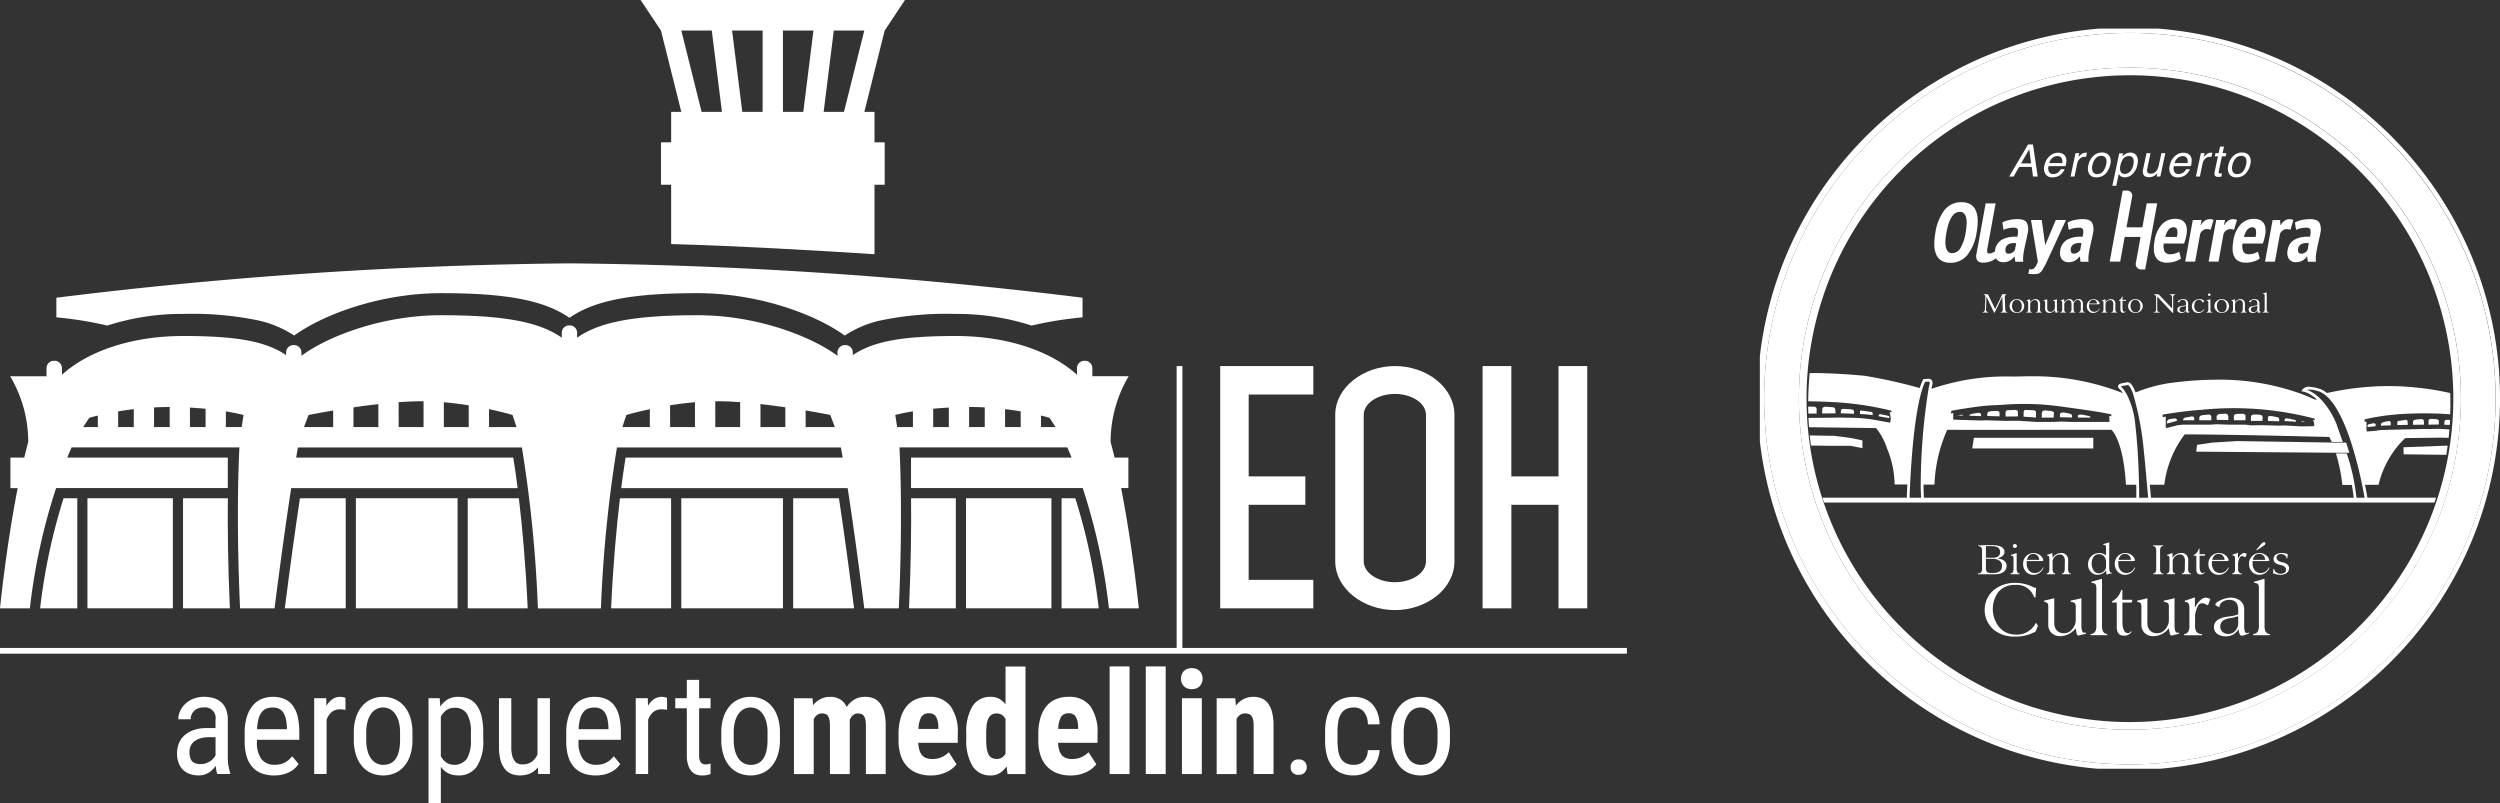
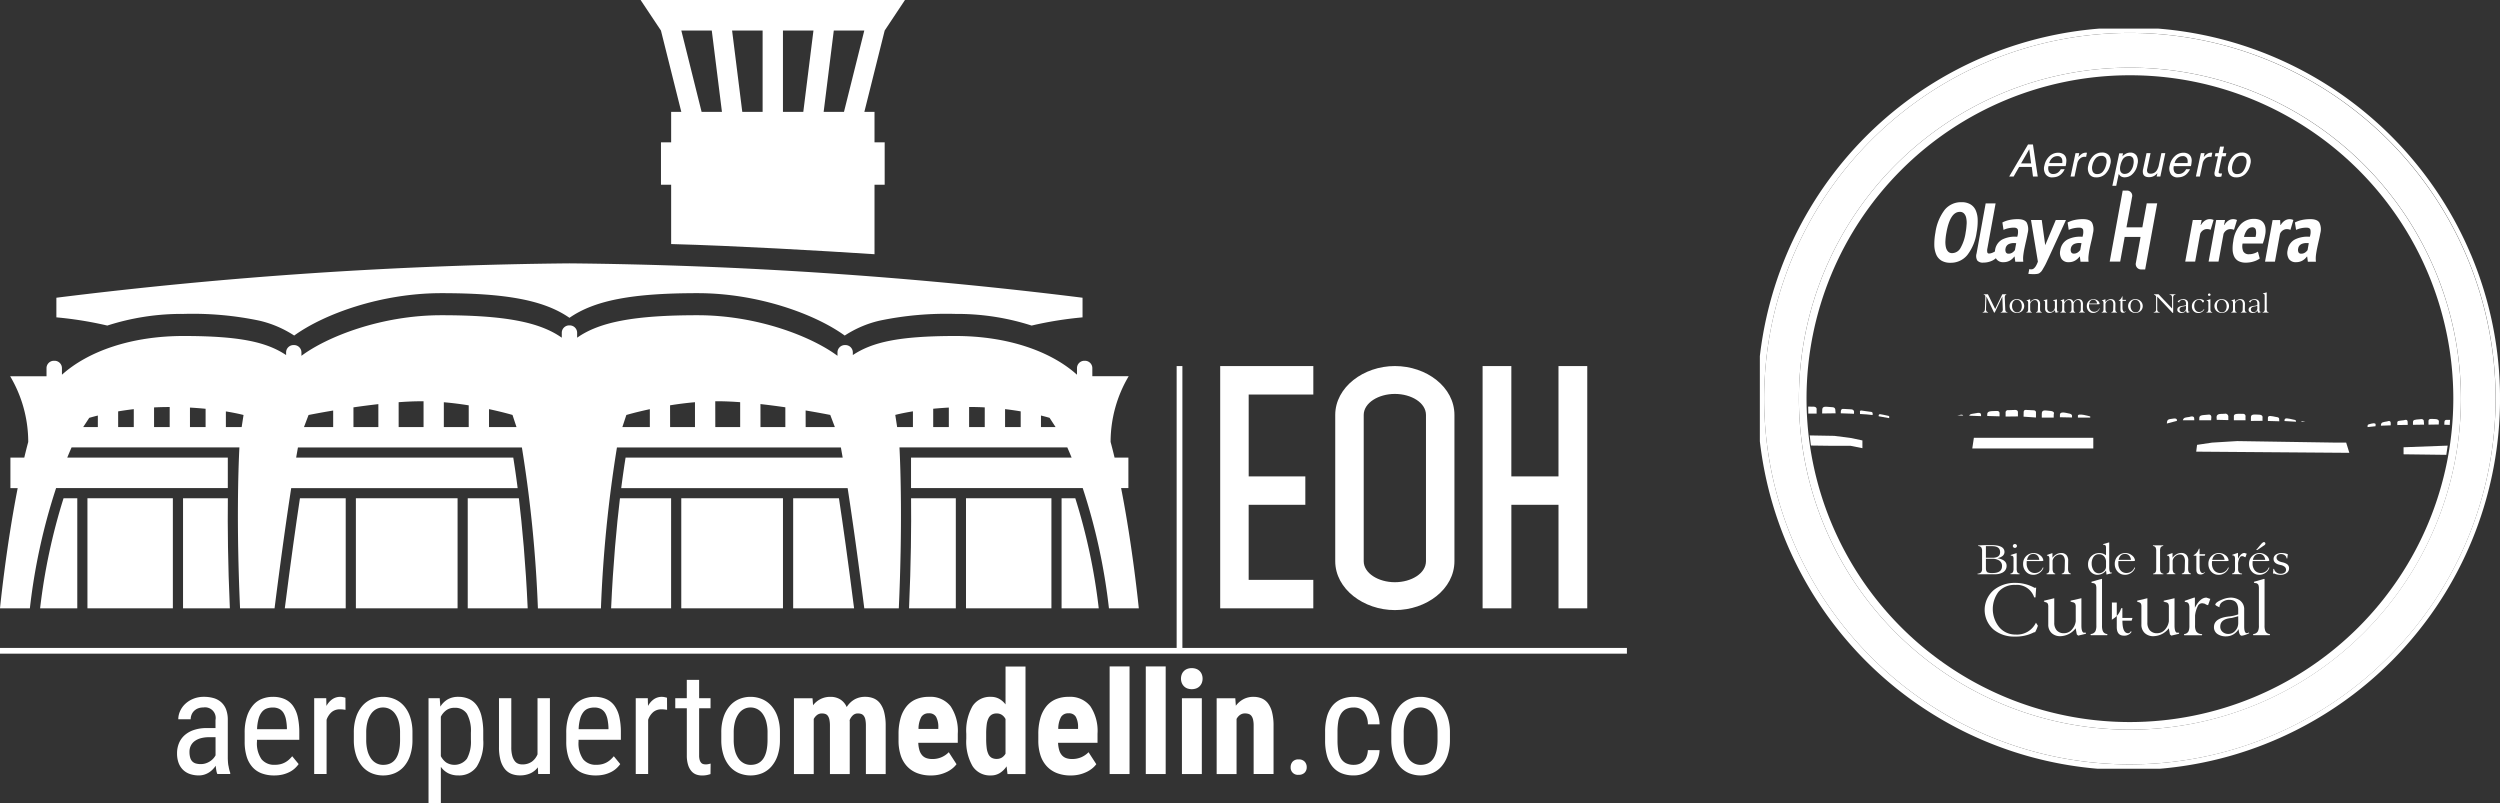
<svg xmlns="http://www.w3.org/2000/svg" width="290.473" height="93.321" viewBox="0 0 290.473 93.321">
  <rect x="0" y="0" width="290.473" height="93.321" fill="#333333" stroke="none" />
  <defs>
    <clipPath id="clip-path">
      <rect id="Rectángulo_2794" data-name="Rectángulo 2794" width="189.03" height="93.321" fill="#fff" />
    </clipPath>
    <clipPath id="clip-path-2">
      <rect id="Rectángulo_2868" data-name="Rectángulo 2868" width="85.996" height="86" fill="#fff" />
    </clipPath>
  </defs>
  <g id="Grupo_19330" data-name="Grupo 19330" transform="translate(23265.777 16775.32)">
    <g id="Grupo_19328" data-name="Grupo 19328">
      <g id="Grupo_18699" data-name="Grupo 18699" transform="translate(-23265.777 -16775.32)">
        <g id="Grupo_7344" data-name="Grupo 7344" clip-path="url(#clip-path)">
          <path id="Trazado_37003" data-name="Trazado 37003" d="M33.039,114.564c-.025-.158-.043-.318-.053-.481s-.016-.317-.016-.463v-4.339a3.432,3.432,0,0,0-.2-1.254,2.152,2.152,0,0,0-.575-.839,2.268,2.268,0,0,0-.878-.473,4.028,4.028,0,0,0-1.12-.146,3.22,3.22,0,0,0-1.237.228,2.977,2.977,0,0,0-.941.6,2.62,2.62,0,0,0-.594.838,2.3,2.3,0,0,0-.207.94h1.441a1.428,1.428,0,0,1,.1-.524,1.258,1.258,0,0,1,.285-.436,1.352,1.352,0,0,1,.46-.3,1.641,1.641,0,0,1,.622-.11,1.235,1.235,0,0,1,1.416,1.457v.936h-1a4.665,4.665,0,0,0-1.514.224,3.085,3.085,0,0,0-1.083.615,2.517,2.517,0,0,0-.65.927,3.054,3.054,0,0,0-.22,1.173,3.154,3.154,0,0,0,.179,1.111,2.17,2.17,0,0,0,.514.8,2.129,2.129,0,0,0,.8.489,3.163,3.163,0,0,0,1.046.163,2.087,2.087,0,0,0,.615-.089,2.339,2.339,0,0,0,.537-.244,2.453,2.453,0,0,0,.447-.359,3.262,3.262,0,0,0,.355-.432c.016.191.039.371.069.542a1.784,1.784,0,0,0,.118.419h1.5v-.13a4.088,4.088,0,0,1-.118-.394q-.052-.217-.089-.452m-1.5-1.2a1.656,1.656,0,0,1-.265.378,1.9,1.9,0,0,1-.386.325,2.11,2.11,0,0,1-.488.232,1.805,1.805,0,0,1-.571.089,2.078,2.078,0,0,1-.582-.073.941.941,0,0,1-.411-.24,1.05,1.05,0,0,1-.244-.439,2.366,2.366,0,0,1-.082-.672,1.608,1.608,0,0,1,.159-.724,1.476,1.476,0,0,1,.456-.533,2.185,2.185,0,0,1,.717-.33,3.611,3.611,0,0,1,.939-.113h.757Z" transform="translate(-6.503 -25.605)" fill="#fff" />
          <path id="Trazado_37004" data-name="Trazado 37004" d="M43.051,107.644a2.384,2.384,0,0,0-.961-.8,3.334,3.334,0,0,0-1.415-.273,3.406,3.406,0,0,0-1.213.22,2.608,2.608,0,0,0-1.038.721,3.717,3.717,0,0,0-.729,1.3,6.073,6.073,0,0,0-.277,1.966v.993a5.791,5.791,0,0,0,.236,1.75,3.239,3.239,0,0,0,.68,1.225,2.7,2.7,0,0,0,1.079.721,4.066,4.066,0,0,0,1.425.236,4.15,4.15,0,0,0,1.021-.113,3.666,3.666,0,0,0,.8-.3,2.725,2.725,0,0,0,.6-.42,3.215,3.215,0,0,0,.431-.488l-.749-.912a3.716,3.716,0,0,1-.381.4,2.422,2.422,0,0,1-.448.317,2.217,2.217,0,0,1-.537.207,2.7,2.7,0,0,1-.659.073,1.879,1.879,0,0,1-1.535-.643,3.21,3.21,0,0,1-.533-2.059v-.2h4.917v-.839a8.267,8.267,0,0,0-.171-1.782,3.585,3.585,0,0,0-.545-1.3m-.724,2.686H38.858a5.223,5.223,0,0,1,.18-1.229,2.175,2.175,0,0,1,.386-.776,1.3,1.3,0,0,1,.558-.4,2.051,2.051,0,0,1,.692-.114,1.608,1.608,0,0,1,.781.171,1.293,1.293,0,0,1,.492.48,2.4,2.4,0,0,1,.27.737,6.518,6.518,0,0,1,.109.941Z" transform="translate(-8.99 -25.605)" fill="#fff" />
          <path id="Trazado_37005" data-name="Trazado 37005" d="M51.576,106.647c-.046-.014-.1-.025-.151-.037s-.109-.02-.166-.028a1.055,1.055,0,0,0-.15-.012,1.618,1.618,0,0,0-.964.286,2.233,2.233,0,0,0-.672.773l-.024-.9h-1.4v8.808h1.441v-6.3a2.089,2.089,0,0,1,.58-.887,1.431,1.431,0,0,1,.966-.326c.125,0,.236,0,.334.012s.2.024.318.044l-.008-1.4a.657.657,0,0,0-.1-.036" transform="translate(-11.544 -25.605)" fill="#fff" />
          <path id="Trazado_37006" data-name="Trazado 37006" d="M59.936,107.621a2.981,2.981,0,0,0-1.088-.786,3.413,3.413,0,0,0-1.342-.264,3.332,3.332,0,0,0-1.326.264,2.981,2.981,0,0,0-1.079.786,3.739,3.739,0,0,0-.724,1.3,5.6,5.6,0,0,0-.265,1.81v.831a5.575,5.575,0,0,0,.265,1.8,3.736,3.736,0,0,0,.724,1.3,2.949,2.949,0,0,0,1.082.782,3.445,3.445,0,0,0,1.34.26,3.41,3.41,0,0,0,1.334-.26,2.966,2.966,0,0,0,1.08-.782,3.76,3.76,0,0,0,.723-1.3,5.576,5.576,0,0,0,.264-1.8v-.831a5.6,5.6,0,0,0-.264-1.81,3.763,3.763,0,0,0-.723-1.3m-.452,3.939q0,2.914-1.962,2.914a1.674,1.674,0,0,1-.782-.183,1.766,1.766,0,0,1-.623-.544,2.8,2.8,0,0,1-.415-.908,4.807,4.807,0,0,1-.151-1.279v-.831a4.758,4.758,0,0,1,.151-1.269,2.873,2.873,0,0,1,.411-.912,1.752,1.752,0,0,1,.618-.554,1.646,1.646,0,0,1,.773-.188,1.692,1.692,0,0,1,.786.188,1.779,1.779,0,0,1,.626.554,2.827,2.827,0,0,1,.416.912,4.823,4.823,0,0,1,.15,1.269Z" transform="translate(-13.001 -25.605)" fill="#fff" />
          <path id="Trazado_37007" data-name="Trazado 37007" d="M71.142,107.567a2.251,2.251,0,0,0-.907-.753,3.03,3.03,0,0,0-1.251-.244,2.4,2.4,0,0,0-1.216.293,2.475,2.475,0,0,0-.858.846l-.074-.977h-1.3v12.194h1.432V114.7a2.373,2.373,0,0,0,.851.745,2.585,2.585,0,0,0,1.193.256,2.485,2.485,0,0,0,2.128-1.025,5.268,5.268,0,0,0,.754-3.118v-.822a8.031,8.031,0,0,0-.191-1.873,3.7,3.7,0,0,0-.558-1.3m-.685,3.993a4.139,4.139,0,0,1-.46,2.2,1.824,1.824,0,0,1-2.421.435,2.13,2.13,0,0,1-.612-.729v-4.583a2.126,2.126,0,0,1,.624-.744,1.532,1.532,0,0,1,.947-.289,1.615,1.615,0,0,1,1.466.7,4.116,4.116,0,0,1,.455,2.186Z" transform="translate(-15.746 -25.605)" fill="#fff" />
          <path id="Trazado_37008" data-name="Trazado 37008" d="M80.789,113.3a2.017,2.017,0,0,1-.659.855,1.89,1.89,0,0,1-1.148.318,1.22,1.22,0,0,1-.444-.086.912.912,0,0,1-.4-.31,1.758,1.758,0,0,1-.285-.609,3.64,3.64,0,0,1-.111-.981v-5.706H76.312v5.69a5.626,5.626,0,0,0,.175,1.5,2.849,2.849,0,0,0,.492,1.017,1.892,1.892,0,0,0,.764.578,2.633,2.633,0,0,0,.994.182,2.871,2.871,0,0,0,1.234-.243,2.3,2.3,0,0,0,.858-.693l.033.774H82.23v-8.807h-1.44Z" transform="translate(-18.335 -25.657)" fill="#fff" />
          <path id="Trazado_37009" data-name="Trazado 37009" d="M92.231,107.644a2.387,2.387,0,0,0-.96-.8,3.344,3.344,0,0,0-1.416-.273,3.41,3.41,0,0,0-1.213.22,2.613,2.613,0,0,0-1.038.721,3.716,3.716,0,0,0-.728,1.3,6.05,6.05,0,0,0-.277,1.966v.993a5.791,5.791,0,0,0,.236,1.75,3.229,3.229,0,0,0,.68,1.225,2.708,2.708,0,0,0,1.079.721,4.061,4.061,0,0,0,1.424.236,4.152,4.152,0,0,0,1.022-.113,3.666,3.666,0,0,0,.8-.3,2.684,2.684,0,0,0,.6-.42,3.18,3.18,0,0,0,.432-.488l-.748-.912a3.656,3.656,0,0,1-.383.4,2.412,2.412,0,0,1-.447.317,2.247,2.247,0,0,1-.538.207,2.7,2.7,0,0,1-.659.073,1.877,1.877,0,0,1-1.535-.643,3.21,3.21,0,0,1-.534-2.059v-.2h4.917v-.839a8.316,8.316,0,0,0-.171-1.782,3.573,3.573,0,0,0-.545-1.3m-.725,2.686H88.038a5.149,5.149,0,0,1,.179-1.229,2.175,2.175,0,0,1,.386-.776,1.291,1.291,0,0,1,.558-.4,2.051,2.051,0,0,1,.692-.114,1.618,1.618,0,0,1,.782.171,1.3,1.3,0,0,1,.492.48,2.377,2.377,0,0,1,.268.737,6.312,6.312,0,0,1,.109.941Z" transform="translate(-20.806 -25.605)" fill="#fff" />
          <path id="Trazado_37010" data-name="Trazado 37010" d="M100.755,106.647c-.046-.014-.1-.025-.15-.037s-.109-.02-.167-.028a1.03,1.03,0,0,0-.15-.012,1.626,1.626,0,0,0-.965.286,2.253,2.253,0,0,0-.671.773l-.025-.9h-1.4v8.808h1.44v-6.3a2.072,2.072,0,0,1,.583-.887,1.427,1.427,0,0,1,.965-.326c.125,0,.236,0,.334.012s.2.024.318.044l-.008-1.4a.628.628,0,0,0-.1-.036" transform="translate(-23.36 -25.605)" fill="#fff" />
          <path id="Trazado_37011" data-name="Trazado 37011" d="M106.8,113.794a1.058,1.058,0,0,1-.28-.036.507.507,0,0,1-.241-.151.837.837,0,0,1-.171-.321,1.9,1.9,0,0,1-.065-.549v-5.463h1.326v-1.165h-1.326v-2.133h-1.433v2.133H103.27v1.165h1.343v5.453a3.716,3.716,0,0,0,.142,1.111,2.054,2.054,0,0,0,.383.729,1.347,1.347,0,0,0,.557.4,1.9,1.9,0,0,0,.668.117,2.746,2.746,0,0,0,.615-.056c.16-.039.289-.074.386-.106l.016-1.222a2.466,2.466,0,0,1-.251.062,1.643,1.643,0,0,1-.326.036" transform="translate(-24.812 -24.982)" fill="#fff" />
          <path id="Trazado_37012" data-name="Trazado 37012" d="M116.133,107.621a2.969,2.969,0,0,0-1.086-.786,3.419,3.419,0,0,0-1.343-.264,3.347,3.347,0,0,0-1.327.264,2.991,2.991,0,0,0-1.078.786,3.752,3.752,0,0,0-.724,1.3,5.6,5.6,0,0,0-.265,1.81v.831a5.575,5.575,0,0,0,.265,1.8,3.748,3.748,0,0,0,.724,1.3,2.942,2.942,0,0,0,1.083.782,3.569,3.569,0,0,0,2.674,0,2.961,2.961,0,0,0,1.078-.782,3.751,3.751,0,0,0,.726-1.3,5.6,5.6,0,0,0,.264-1.8v-.831a5.627,5.627,0,0,0-.264-1.81,3.754,3.754,0,0,0-.726-1.3m-.451,3.939q0,2.914-1.962,2.914a1.678,1.678,0,0,1-.781-.183,1.764,1.764,0,0,1-.622-.544,2.814,2.814,0,0,1-.416-.908,4.875,4.875,0,0,1-.15-1.279v-.831a4.825,4.825,0,0,1,.15-1.269,2.907,2.907,0,0,1,.412-.912,1.767,1.767,0,0,1,.619-.554,1.645,1.645,0,0,1,.773-.188,1.7,1.7,0,0,1,.786.188,1.788,1.788,0,0,1,.627.554,2.826,2.826,0,0,1,.414.912,4.758,4.758,0,0,1,.151,1.269Z" transform="translate(-26.503 -25.605)" fill="#fff" />
          <path id="Trazado_37013" data-name="Trazado 37013" d="M131.425,107.326a1.8,1.8,0,0,0-.745-.578,2.543,2.543,0,0,0-.972-.179,2.449,2.449,0,0,0-1.266.314,2.619,2.619,0,0,0-.891.874,1.95,1.95,0,0,0-.77-.9,2.112,2.112,0,0,0-1.094-.286,2.477,2.477,0,0,0-2.043.978l-.065-.814h-2.158v8.808h2.3v-6.4a1.39,1.39,0,0,1,.4-.473.9.9,0,0,1,.549-.17,1.208,1.208,0,0,1,.4.061.6.6,0,0,1,.292.223,1.167,1.167,0,0,1,.179.444,3.466,3.466,0,0,1,.062.721v5.592h2.3v-5.87c0-.064,0-.128,0-.194s-.006-.128-.012-.188a1.519,1.519,0,0,1,.384-.578.834.834,0,0,1,.577-.211,1.17,1.17,0,0,1,.391.061.635.635,0,0,1,.292.22,1.073,1.073,0,0,1,.184.436,3.4,3.4,0,0,1,.061.716v5.609h2.3v-5.6a6.237,6.237,0,0,0-.171-1.571,2.888,2.888,0,0,0-.481-1.042" transform="translate(-29.173 -25.605)" fill="#fff" />
          <path id="Trazado_37014" data-name="Trazado 37014" d="M140.942,106.57a3.8,3.8,0,0,0-1.485.277,2.847,2.847,0,0,0-1.107.827,3.816,3.816,0,0,0-.692,1.359,6.643,6.643,0,0,0-.24,1.884v.726a5.458,5.458,0,0,0,.248,1.713,3.428,3.428,0,0,0,.728,1.273,3.164,3.164,0,0,0,1.181.8,4.331,4.331,0,0,0,1.6.277,4.286,4.286,0,0,0,1.034-.117,4.142,4.142,0,0,0,.846-.305,3.288,3.288,0,0,0,.651-.419,2.589,2.589,0,0,0,.448-.469l-.9-1.392a2.588,2.588,0,0,1-1.93.79,2.037,2.037,0,0,1-.656-.1,1.178,1.178,0,0,1-.492-.317,1.578,1.578,0,0,1-.322-.578,3.37,3.37,0,0,1-.142-.887H144.3v-1.051a5.177,5.177,0,0,0-.839-3.208,2.982,2.982,0,0,0-2.515-1.082m1.091,3.728h-2.3a2.976,2.976,0,0,1,.322-1.384.958.958,0,0,1,.875-.431.905.905,0,0,1,.846.407,2.459,2.459,0,0,1,.261,1.2Z" transform="translate(-33.017 -25.605)" fill="#fff" />
          <path id="Trazado_37015" data-name="Trazado 37015" d="M152.337,106.333a2.376,2.376,0,0,0-.737-.648,1.946,1.946,0,0,0-.956-.232,2.425,2.425,0,0,0-2.133,1.066,5.751,5.751,0,0,0-.732,3.232v.578a5.706,5.706,0,0,0,.728,3.175,2.4,2.4,0,0,0,2.129,1.082,1.93,1.93,0,0,0,1.039-.28,2.627,2.627,0,0,0,.786-.777l.106.9h2.092v-12.5h-2.319Zm0,5.722a1.269,1.269,0,0,1-.415.447,1.12,1.12,0,0,1-.619.163,1.155,1.155,0,0,1-.582-.134.959.959,0,0,1-.375-.424,2.351,2.351,0,0,1-.2-.728,8.331,8.331,0,0,1-.057-1.051v-.578a8.2,8.2,0,0,1,.061-1.07,2.315,2.315,0,0,1,.208-.735,1.019,1.019,0,0,1,.378-.425,1.106,1.106,0,0,1,.574-.138,1.064,1.064,0,0,1,.606.171,1.272,1.272,0,0,1,.42.481Z" transform="translate(-35.506 -24.488)" fill="#fff" />
          <path id="Trazado_37016" data-name="Trazado 37016" d="M162.318,106.57a3.8,3.8,0,0,0-1.486.277,2.852,2.852,0,0,0-1.107.827,3.84,3.84,0,0,0-.691,1.359,6.643,6.643,0,0,0-.24,1.884v.726a5.481,5.481,0,0,0,.248,1.713,3.439,3.439,0,0,0,.729,1.273,3.167,3.167,0,0,0,1.181.8,4.338,4.338,0,0,0,1.6.277,4.286,4.286,0,0,0,1.034-.117,4.126,4.126,0,0,0,.846-.305,3.311,3.311,0,0,0,.651-.419,2.589,2.589,0,0,0,.448-.469l-.9-1.392a2.65,2.65,0,0,1-.843.582,2.684,2.684,0,0,1-1.087.208,2.027,2.027,0,0,1-.654-.1,1.168,1.168,0,0,1-.492-.317,1.547,1.547,0,0,1-.322-.578,3.4,3.4,0,0,1-.143-.887h4.583v-1.051a5.182,5.182,0,0,0-.839-3.208,2.984,2.984,0,0,0-2.515-1.082m1.091,3.728h-2.3a2.968,2.968,0,0,1,.321-1.384.959.959,0,0,1,.875-.431.9.9,0,0,1,.846.407,2.459,2.459,0,0,1,.261,1.2Z" transform="translate(-38.153 -25.605)" fill="#fff" />
          <rect id="Rectángulo_2787" data-name="Rectángulo 2787" width="2.312" height="12.504" transform="translate(128.928 77.431)" fill="#fff" />
          <rect id="Rectángulo_2788" data-name="Rectángulo 2788" width="2.312" height="12.504" transform="translate(133.128 77.431)" fill="#fff" />
          <path id="Trazado_37017" data-name="Trazado 37017" d="M182.784,102.519a1.125,1.125,0,0,0-.4-.253,1.548,1.548,0,0,0-1.034,0,1.109,1.109,0,0,0-.647.64,1.4,1.4,0,0,0,0,.985,1.168,1.168,0,0,0,.252.39,1.1,1.1,0,0,0,.394.257,1.535,1.535,0,0,0,1.034,0,1.092,1.092,0,0,0,.4-.257,1.18,1.18,0,0,0,.252-.39,1.4,1.4,0,0,0,0-.985,1.144,1.144,0,0,0-.252-.387" transform="translate(-43.396 -24.55)" fill="#fff" />
          <rect id="Rectángulo_2789" data-name="Rectángulo 2789" width="2.311" height="8.808" transform="translate(137.328 81.128)" fill="#fff" />
          <path id="Trazado_37018" data-name="Trazado 37018" d="M192.031,107.319a1.789,1.789,0,0,0-.741-.574,2.5,2.5,0,0,0-.944-.175,2.461,2.461,0,0,0-1.147.264,2.638,2.638,0,0,0-.9.77l-.065-.871h-2.165v8.808h2.313v-6.4a1.327,1.327,0,0,1,.407-.473.965.965,0,0,1,.569-.171,1.347,1.347,0,0,1,.44.065.667.667,0,0,1,.313.228,1.134,1.134,0,0,1,.191.44,3.081,3.081,0,0,1,.065.7v5.609h2.313v-5.6a6.243,6.243,0,0,0-.172-1.579,2.908,2.908,0,0,0-.48-1.042" transform="translate(-44.707 -25.605)" fill="#fff" />
          <path id="Trazado_37019" data-name="Trazado 37019" d="M198.315,116.138a.886.886,0,0,0-.7.26.947.947,0,0,0-.232.652.836.836,0,0,0,.928.878.925.925,0,0,0,.7-.251.875.875,0,0,0,.241-.627.926.926,0,0,0-.241-.652.909.909,0,0,0-.7-.26" transform="translate(-47.425 -27.904)" fill="#fff" />
          <path id="Trazado_37020" data-name="Trazado 37020" d="M204.175,109.476a2.608,2.608,0,0,1,.3-.891,1.527,1.527,0,0,1,.582-.575,1.923,1.923,0,0,1,.937-.2,1.446,1.446,0,0,1,1.16.489,2.393,2.393,0,0,1,.468,1.466h1.36a4.266,4.266,0,0,0-.245-1.343,2.925,2.925,0,0,0-.607-1.006,2.577,2.577,0,0,0-.928-.628,3.277,3.277,0,0,0-1.209-.215,3.66,3.66,0,0,0-1.482.277,2.7,2.7,0,0,0-1.041.8,3.484,3.484,0,0,0-.618,1.279,6.56,6.56,0,0,0-.2,1.712v.994a6.6,6.6,0,0,0,.2,1.716,3.438,3.438,0,0,0,.618,1.279,2.7,2.7,0,0,0,1.045.8A3.663,3.663,0,0,0,206,115.7a2.988,2.988,0,0,0,1.123-.212,2.869,2.869,0,0,0,.933-.6,3.036,3.036,0,0,0,.651-.928,3.143,3.143,0,0,0,.273-1.2h-1.36a2.347,2.347,0,0,1-.159.776,1.507,1.507,0,0,1-.354.53,1.389,1.389,0,0,1-.5.305,1.838,1.838,0,0,1-.6.1,2,2,0,0,1-.949-.2,1.482,1.482,0,0,1-.585-.571,2.529,2.529,0,0,1-.3-.895,7.772,7.772,0,0,1-.081-1.175v-.994a7.3,7.3,0,0,1,.085-1.163" transform="translate(-48.689 -25.605)" fill="#fff" />
          <path id="Trazado_37021" data-name="Trazado 37021" d="M218.6,107.621a2.965,2.965,0,0,0-1.087-.786,3.418,3.418,0,0,0-1.342-.264,3.348,3.348,0,0,0-1.328.264,2.988,2.988,0,0,0-1.077.786,3.767,3.767,0,0,0-.726,1.3,5.605,5.605,0,0,0-.264,1.81v.831a5.577,5.577,0,0,0,.264,1.8,3.763,3.763,0,0,0,.726,1.3,2.949,2.949,0,0,0,1.082.782,3.571,3.571,0,0,0,2.674,0,2.957,2.957,0,0,0,1.079-.782,3.761,3.761,0,0,0,.724-1.3,5.6,5.6,0,0,0,.265-1.8v-.831a5.624,5.624,0,0,0-.265-1.81,3.764,3.764,0,0,0-.724-1.3m-.452,3.939q0,2.914-1.962,2.914a1.679,1.679,0,0,1-.782-.183,1.773,1.773,0,0,1-.623-.544,2.8,2.8,0,0,1-.415-.908,4.841,4.841,0,0,1-.15-1.279v-.831a4.791,4.791,0,0,1,.15-1.269,2.873,2.873,0,0,1,.411-.912,1.765,1.765,0,0,1,.618-.554,1.651,1.651,0,0,1,.774-.188,1.692,1.692,0,0,1,.786.188,1.786,1.786,0,0,1,.626.554,2.827,2.827,0,0,1,.416.912,4.791,4.791,0,0,1,.15,1.269Z" transform="translate(-51.122 -25.605)" fill="#fff" />
          <path id="Trazado_37022" data-name="Trazado 37022" d="M100.333,3.545,102.7,13h-1.181V16.54h-1.182v4.924h1.182v6.892c7.56.205,17.161.76,23.629,1.181V21.464h1.181V16.54h-1.181V13h-1.181l2.362-9.451L128.687,0H97.97l2.362,3.545Zm20.084,0h3.545L121.6,13h-2.362Zm-5.907,0h3.544L116.873,13H114.51Zm-2.363,0V13h-2.363L108.6,3.545Zm-5.908,0L107.422,13h-2.364L102.7,3.545Z" transform="translate(-23.539)" fill="#fff" />
          <path id="Trazado_37023" data-name="Trazado 37023" d="M23.368,46.151a37.735,37.735,0,0,1,8.821.779,12.546,12.546,0,0,1,4.064,1.735c3.495-2.528,10.142-4.926,17.084-4.926,7.559,0,11.95.82,14.9,2.865,2.945-2.045,7.337-2.865,14.9-2.865,6.942,0,13.589,2.4,17.083,4.926a12.564,12.564,0,0,1,4.065-1.735,37.739,37.739,0,0,1,8.821-.779,28.158,28.158,0,0,1,8.827,1.354,43.019,43.019,0,0,1,5.918-.954V44.27a521.3,521.3,0,0,0-59.614-3.993A521.1,521.1,0,0,0,8.621,44.27v2.28a43,43,0,0,1,5.919.954,28.159,28.159,0,0,1,8.828-1.354" transform="translate(-2.071 -9.677)" fill="#fff" />
          <path id="Trazado_37024" data-name="Trazado 37024" d="M3.471,82.263A69.8,69.8,0,0,1,6.518,68.292H26.47V64.748H7.816c.189-.465.358-.858.5-1.181h19.5c-.123,2.416-.355,9.011.076,18.7H31.9c.806-6.346,1.456-10.869,1.935-13.971h26.31c-.187-1.461-.365-2.648-.508-3.544H34.41c.082-.475.151-.868.208-1.181h26.02a152.168,152.168,0,0,1,1.861,18.7h7.322a152.11,152.11,0,0,1,1.862-18.7H97.7c.058.314.127.707.21,1.181H72.686c-.143.9-.32,2.084-.507,3.544H98.487c.479,3.1,1.13,7.625,1.934,13.971h4.011c.432-9.685.2-16.28.077-18.7h19.5c.142.323.311.716.5,1.181H105.852v3.544H125.8a69.8,69.8,0,0,1,3.047,13.971h3.47s-.7-7.078-2.057-13.971h.847V64.748H129.5c-.148-.62-.3-1.227-.46-1.816a14.989,14.989,0,0,1,2.1-7.635h-4.223v-.906a.859.859,0,0,0-.826-.89h-.131a.859.859,0,0,0-.825.89v.731c-3.028-2.726-8.052-4.5-14.11-4.5-6.61,0-9.678.719-11.935,2.215v-.271a.859.859,0,0,0-.827-.889h-.131a.859.859,0,0,0-.826.889v.359c-2.975-2.221-9.283-4.716-16.25-4.716-7.336,0-11.419.784-14,2.611v-.54a.859.859,0,0,0-.826-.889H66.1a.859.859,0,0,0-.826.889v.54c-2.586-1.827-6.669-2.611-14-2.611-6.967,0-13.274,2.494-16.25,4.716v-.359a.859.859,0,0,0-.825-.889h-.132a.859.859,0,0,0-.825.889v.271c-2.257-1.5-5.327-2.215-11.935-2.215-6.059,0-11.081,1.774-14.11,4.5v-.731a.86.86,0,0,0-.826-.89H6.23a.859.859,0,0,0-.825.89V55.3H1.181a14.98,14.98,0,0,1,2.1,7.635c-.16.589-.313,1.2-.46,1.816H1.21v3.544h.846C.7,75.185,0,82.263,0,82.263Zm117.479-22.4c.642.157,1,.269,1,.269l.7,1.075h-1.7Zm-4.172-.744c.654.077,1.263.166,1.816.261V61.2h-1.816ZM112.6,58.87h.062c.6,0,1.189.017,1.755.046V61.2H112.6Zm-4.172.205c.561-.055,1.168-.1,1.816-.139V61.2h-1.816Zm-2.355.3V61.2h-1.835l-.217-1.409s.735-.2,2.052-.416m-12.468-.1c1.712.286,2.862.519,2.862.519L97,61.2H93.609Zm-5.249-.744c.994.112,1.975.242,2.892.375v2.3H88.36Zm-5.251-.328.219,0c.839,0,1.745.041,2.675.109V61.2H83.11Zm-5.251.473c.906-.145,1.883-.273,2.895-.36V61.2H77.859ZM72.775,59.8s1.073-.322,2.73-.676V61.2H72.313ZM56.818,59.12c1.655.354,2.729.676,2.729.676L60.01,61.2H56.818Zm-5.25-.8c1.01.087,1.988.215,2.893.36V61.2H51.569Zm-5.25-.006c.93-.068,1.836-.109,2.675-.109l.219,0v3H46.319Zm-5.251.6c.919-.134,1.9-.263,2.894-.375V61.2H41.068Zm-5.216.887s1.149-.232,2.86-.519V61.2H35.32Zm-9.607-.416c1.317.215,2.052.416,2.052.416L28.079,61.2H26.245Zm-4.173-.444c.65.036,1.257.084,1.817.139V61.2H22.072Zm-4.172-.02c.567-.029,1.153-.046,1.755-.046h.062V61.2H17.9Zm-4.172.461c.553-.094,1.162-.183,1.817-.261V61.2H13.728Zm-3.359.752s.361-.112,1-.269V61.2h-1.7Z" transform="translate(0 -11.583)" fill="#fff" />
          <rect id="Rectángulo_2790" data-name="Rectángulo 2790" width="9.924" height="12.789" transform="translate(10.16 57.891)" fill="#fff" />
          <path id="Trazado_37025" data-name="Trazado 37025" d="M10.453,88.988V76.2H8.859A68.872,68.872,0,0,0,6.135,88.988Z" transform="translate(-1.474 -18.308)" fill="#fff" />
          <path id="Trazado_37026" data-name="Trazado 37026" d="M27.992,76.2V88.988h5.44C33.2,83.8,33.164,79.472,33.2,76.2Z" transform="translate(-6.725 -18.308)" fill="#fff" />
          <path id="Trazado_37027" data-name="Trazado 37027" d="M71.533,76.2V88.988H78.5c-.233-5.226-.64-9.551-1.027-12.789Z" transform="translate(-17.187 -18.308)" fill="#fff" />
          <path id="Trazado_37028" data-name="Trazado 37028" d="M50.634,88.988V76.2H45.316c-.458,3.018-1.048,7.192-1.76,12.789Z" transform="translate(-10.465 -18.308)" fill="#fff" />
          <rect id="Rectángulo_2791" data-name="Rectángulo 2791" width="11.815" height="12.789" transform="translate(41.35 57.891)" fill="#fff" />
          <rect id="Rectángulo_2792" data-name="Rectángulo 2792" width="9.924" height="12.789" transform="translate(112.239 57.891)" fill="#fff" />
          <path id="Trazado_37029" data-name="Trazado 37029" d="M162.351,76.2V88.988h4.318A68.81,68.81,0,0,0,163.945,76.2Z" transform="translate(-39.007 -18.308)" fill="#fff" />
          <path id="Trazado_37030" data-name="Trazado 37030" d="M144.457,88.988V76.2h-5.2c.033,3.273-.006,7.6-.236,12.789Z" transform="translate(-33.401 -18.308)" fill="#fff" />
          <path id="Trazado_37031" data-name="Trazado 37031" d="M93.459,88.988h6.971V76.2H94.488c-.388,3.238-.794,7.562-1.029,12.789" transform="translate(-22.455 -18.308)" fill="#fff" />
          <path id="Trazado_37032" data-name="Trazado 37032" d="M121.3,76.2V88.988h7.078c-.712-5.6-1.3-9.771-1.759-12.789Z" transform="translate(-29.143 -18.308)" fill="#fff" />
          <rect id="Rectángulo_2793" data-name="Rectángulo 2793" width="11.815" height="12.789" transform="translate(79.157 57.891)" fill="#fff" />
          <path id="Trazado_37033" data-name="Trazado 37033" d="M137.381,88.73V55.982h-.667V88.73H0V89.4H189.03V88.73Z" transform="translate(0 -13.45)" fill="#fff" />
          <path id="Trazado_37034" data-name="Trazado 37034" d="M197.427,80.822h-7.51V72.106H196.5V68.8h-6.581V59.29h7.51V55.982H186.608V84.13h10.819Z" transform="translate(-44.835 -13.45)" fill="#fff" />
          <path id="Trazado_37035" data-name="Trazado 37035" d="M211.128,84.337c3.686,0,6.925-2.446,6.925-5.684V61.666c0-3.239-3.239-5.684-6.925-5.684-3.616,0-6.925,2.446-6.925,5.684V78.652c0,3.238,3.309,5.684,6.925,5.684m-3.616-22.67c0-1.412,1.722-2.446,3.616-2.446,1.929,0,3.618,1.033,3.618,2.446V78.652c0,1.412-1.689,2.446-3.618,2.446-1.895,0-3.616-1.034-3.616-2.446Z" transform="translate(-49.063 -13.451)" fill="#fff" />
          <path id="Trazado_37036" data-name="Trazado 37036" d="M230.082,72.106h5.477V84.13H238.9V55.982h-3.343V68.8h-5.477V55.982H226.74V84.13h3.342Z" transform="translate(-54.478 -13.451)" fill="#fff" />
        </g>
      </g>
      <g id="Grupo_18700" data-name="Grupo 18700" transform="translate(-23061.301 -16772)">
        <g id="Grupo_7507" data-name="Grupo 7507" clip-path="url(#clip-path-2)">
          <path id="Trazado_37227" data-name="Trazado 37227" d="M129.605,117.834s0-.337-.578-.134c-.4.066-.644.028-.742.385h1.334Z" transform="translate(-79.142 -72.572)" fill="#fff" />
          <path id="Trazado_37228" data-name="Trazado 37228" d="M208.121,118.672c-.424-.007-.539-.049-.526.565l.634.024q.02-.294.034-.588c-.044,0-.091,0-.142,0" transform="translate(-128.07 -73.21)" fill="#fff" />
          <path id="Trazado_37229" data-name="Trazado 37229" d="M139.891,117.2a.344.344,0,0,0-.441-.365c-.537.027-1.005-.055-.91.567v.134l1.351.032Z" transform="translate(-85.461 -72.077)" fill="#fff" />
          <path id="Trazado_37230" data-name="Trazado 37230" d="M155.394,117.918s.1-.266-.356-.3c-.51-.1-.991-.254-.951.146,0,.133,0,.236,0,.317l1.329.037Z" transform="translate(-95.058 -72.49)" fill="#fff" />
          <path id="Trazado_37231" data-name="Trazado 37231" d="M199.356,118.711s.04-.349-.468-.245c-.642.048-.793.059-.793.372v.273l1.289-.02Z" transform="translate(-122.21 -73.073)" fill="#fff" />
          <path id="Trazado_37232" data-name="Trazado 37232" d="M145.117,117.209s.1-.42-.414-.365c-.564,0-.991-.059-.936.365,0,.157,0,.284,0,.383h1.354Z" transform="translate(-88.691 -72.081)" fill="#fff" />
          <path id="Trazado_37233" data-name="Trazado 37233" d="M203.989,119.042H204l.017-.365s.019-.239-.4-.266c-.558-.012-.849-.118-.807.346,0,.128,0,.228,0,.305h.006Z" transform="translate(-125.12 -73.04)" fill="#fff" />
          <path id="Trazado_37234" data-name="Trazado 37234" d="M19.884,124.61l1.36.273v-.9l-1.281-.275-1.982-.257L15.12,123.4q.059.591.138,1.176l2.59.034Z" transform="translate(-9.328 -76.129)" fill="#fff" />
          <path id="Trazado_37235" data-name="Trazado 37235" d="M194.537,118.922s.034-.381-.428-.208c-.537.084-.8.013-.777.332,0,.093,0,.169.006.23l1.214-.019Z" transform="translate(-119.271 -73.21)" fill="#fff" />
          <path id="Trazado_37236" data-name="Trazado 37236" d="M15.632,115.015s.1-.4-.475-.352l-.507-.014q0,.409.016.816c.344,0,.665,0,.967,0Z" transform="translate(-9.037 -70.73)" fill="#fff" />
          <path id="Trazado_37237" data-name="Trazado 37237" d="M195.245,127.5l4.965.064q.088-.533.159-1.071l-5.125.19Z" transform="translate(-120.452 -78.036)" fill="#fff" />
          <path id="Trazado_37238" data-name="Trazado 37238" d="M160.46,118.583s.07-.166-.262-.208c-.66-.139-1.088-.3-1.074.11v.051l1.337.077Z" transform="translate(-98.167 -72.934)" fill="#fff" />
          <path id="Trazado_37239" data-name="Trazado 37239" d="M189.51,119.268s.034-.379-.42-.2c-.481.1-.721.054-.725.5l1.142-.043Z" transform="translate(-116.207 -73.425)" fill="#fff" />
          <path id="Trazado_37240" data-name="Trazado 37240" d="M185.261,119.8s-.062-.165-.5-.049c-.405.118-.44.063-.44.367v.035l.927-.1Z" transform="translate(-113.714 -73.85)" fill="#fff" />
          <path id="Trazado_37241" data-name="Trazado 37241" d="M164.672,119.2l-.181-.038s-.256-.079-.287.05h.01Z" transform="translate(-101.302 -73.5)" fill="#fff" />
          <path id="Trazado_37242" data-name="Trazado 37242" d="M86.887,116.655l.01-.395s.164-.3-.331-.373c-.676-.056-1.074-.207-1.062.346,0,.177,0,.317,0,.423h1.387Z" transform="translate(-52.747 -71.455)" fill="#fff" />
          <path id="Trazado_37243" data-name="Trazado 37243" d="M97.9,117.291s-1.5-.457-1.432-.056v.188h1.436Z" transform="translate(-59.514 -72.224)" fill="#fff" />
          <path id="Trazado_37244" data-name="Trazado 37244" d="M92.414,116.861s.055-.193-.247-.277c-.455-.082-1.2-.36-1.158.195v.216l1.41.028Z" transform="translate(-56.145 -71.836)" fill="#fff" />
          <path id="Trazado_37245" data-name="Trazado 37245" d="M81.429,115.96s.041-.262-.318-.262l-.853-.041s-.29-.056-.262.344c0,.186,0,.331-.01.44l1.442.1Z" transform="translate(-49.346 -71.35)" fill="#fff" />
          <path id="Trazado_37246" data-name="Trazado 37246" d="M148.546,125.295l-.427-.007-11.011-.171-2.921.178-1.742.26-.1.79,16.211.125.916.007.17,0h.17l.324,0-.368-1.187h-1.219Z" transform="translate(-81.646 -77.188)" fill="#fff" />
          <path id="Trazado_37247" data-name="Trazado 37247" d="M75.975,116.415h0v-.452s.041-.318-.357-.3l-.758.028a.265.265,0,0,0-.318.29v.452h.005Z" transform="translate(-45.989 -71.353)" fill="#fff" />
          <path id="Trazado_37248" data-name="Trazado 37248" d="M78.489,125.361v-1.237H64.614l-.186,1.237Z" transform="translate(-39.747 -76.576)" fill="#fff" />
          <path id="Trazado_37249" data-name="Trazado 37249" d="M37.136,117.148c-.372-.093-.867-.175-.867-.175s-.269-.084-.238.216v.01l.06.016,1.164.207,0-.221s.021-.012-.114-.053" transform="translate(-22.227 -72.157)" fill="#fff" />
          <path id="Trazado_37250" data-name="Trazado 37250" d="M70.4,116.23s.016-.276-.357-.249c-.647.028-1.116-.028-1.074.442v.141l1.432.041Z" transform="translate(-42.549 -71.551)" fill="#fff" />
          <path id="Trazado_37251" data-name="Trazado 37251" d="M124.556,118.555l.054-.007,0-.135s-.014-.207-.427-.137c-.463.085-.732,0-.739.57h.01Z" transform="translate(-76.153 -72.959)" fill="#fff" />
-           <path id="Trazado_37252" data-name="Trazado 37252" d="M75.508,106.7c-.214.041-.409.079-.586.11a3.3,3.3,0,0,0-.326-.232,2.856,2.856,0,0,0-.337-.182c-.041-.019-.082-.037-.123-.054-.066-.016-.143-.037-.229-.06a4.271,4.271,0,0,0-1.06-.192.926.926,0,0,0-.674.227.682.682,0,0,0-.077.088l-.128.179-.023.032.193.031.063.01a2.617,2.617,0,0,1,.784.333,4.745,4.745,0,0,1,.786.589c-.076,0-.155-.006-.241-.014l-.1-.028c-.492-.226-.984-.431-1.461-.611a27.846,27.846,0,0,0-9.842-1.658,40.12,40.12,0,0,0-5.394.387l-.317.041a18,18,0,0,0-3.727,1.057c-.04-.11-.079-.21-.118-.3-.047-.11-.093-.207-.138-.292-.31-.589-.559-.594-.7-.6-.093.021-.192.038-.29.056-.377.067-.676.123-.765.319a.242.242,0,0,0-.013.026c-.026.074-.028.193.123.353l.01.008a2.476,2.476,0,0,1,.413.506,28.2,28.2,0,0,0-10.661-1.958c-.57,0-1.068.013-1.481.024l-.4.01c-.239-.005-.461-.008-.681-.008a26.536,26.536,0,0,0-8.835,1.379.965.965,0,0,1-.177.033c.021-.109.041-.2.058-.269.007-.024.013-.047.019-.07a1.252,1.252,0,0,0,.05-.358.477.477,0,0,0-.088-.277.508.508,0,0,0-.421-.172,2.513,2.513,0,0,0-.264.02,1.578,1.578,0,0,1-.2.017h-.1l-.044.09c-.054.109-.106.226-.157.35-.039.1-.078.2-.116.3s-.069.2-.1.3a58.96,58.96,0,0,0-6.4-1.424c-2.237-.21-4.3-.317-6.113-.317h-.269q-.16,1.622-.175,3.282c.9.007,1.9.037,3.037.1a35.416,35.416,0,0,1,6.631.994l.021.187-.228-.02a3.7,3.7,0,0,1,.116.717l.033.006-.044.248v0h0l-.044.251-1.385-.248a17.643,17.643,0,0,0-3.658-.324l-.7-.025-.706.011c-.719.011-1.722.026-3.043.029q.024.543.064,1.083l7.795.1a7.376,7.376,0,0,1,1.267,2.363,11.141,11.141,0,0,1,.883,4.191l1.476,0c-.005.111-.01.219-.015.322s-.01.221-.013.323c-.015.377-.025.678-.032.885H16.316c.06.191.122.38.185.569H87.424c.063-.189.125-.378.185-.569H79.627c-.035-.208-.086-.495-.152-.846q-.029-.153-.062-.323t-.064-.322h1.575a10.985,10.985,0,0,1,3.093-5.426L88.229,112l.835.028q.053-.491.093-.987l-1.254-.061L86.739,111l-.51-.006-5.009.12-.621.087-1.045.09-.028-.254h0l-.028-.253.028,0v-.636H79.3v-.269a26.367,26.367,0,0,1,4.772-.644,42.5,42.5,0,0,1,5.18.054q.02-.594.02-1.193,0-.64-.023-1.276a33.315,33.315,0,0,0-7.191-.811,32.962,32.962,0,0,0-6.556.688M55.84,109.327s2.54-.444,4.482-.554a36.882,36.882,0,0,1,13.162,1.019l.043.2-.22-.067s.034.107.067.22l.044,0,.041.507-.344.028-1.173.016-1.963-.113-.549.028-1.989-.054-1.353.014-.655-.079-1.965,0-1.36-.048-.632.048H58.139l-.6.075-1.137.293-.205.008v-1.319l-.352.088Zm-24.54-.451s2.66-.484,4.312-.608l1.652-.083a30.577,30.577,0,0,1,6.5.165c1.982.277,4.708.623,6.111.955v.22l-.235-.056s0,.1,0,.2h.013v.508H45.321l-1.426-.041-.709.041h-2.01l-2.16-.138-1.419.014-2.242-.065-.587.023-3.26-.1v-.78l-.276.1Zm-4.867,10.108c.007-.206.017-.507.033-.885,0-.1.009-.21.014-.322s.01-.21.015-.322c.137-2.856.509-8.322,1.43-11.144.036-.109.072-.216.11-.317s.082-.215.125-.314c.023-.054.046-.106.07-.157l.13-.013c.167-.02.352-.029.39.023a.233.233,0,0,1,.023.149,1.279,1.279,0,0,1-.056.278c0,.014-.007.03-.011.046-.02.085-.043.194-.067.325a72.6,72.6,0,0,0-.911,11.124c0,.108,0,.215,0,.322s0,.216.008.323q.013.455.039.883Zm1.669,0q-.026-.428-.04-.883,0-.16-.008-.322c0-.106,0-.214,0-.322h1.27a17.228,17.228,0,0,1,1.486-6.369c3.664.032,13.662,0,13.662,0h5.409s1.391,1.135,1.691,6.386h1.2c0,.1,0,.2.006.29v.355l0,.865Zm25.005,0v-.864L53.1,117.8v-.039c0-.09,0-.184-.006-.283-.031-1.482-.1-4-.428-6.929a9.655,9.655,0,0,0-.991-3.564,4.5,4.5,0,0,0-.249-.406,2.227,2.227,0,0,0-.428-.493l-.016-.018.011-.006a2.76,2.76,0,0,1,.5-.121c.1-.018.206-.037.265-.054.055,0,.188.047.374.389a3.35,3.35,0,0,1,.145.306q.055.131.115.3a34.947,34.947,0,0,1,1.28,6.875l.021.18c.047.379.2,2.127.329,3.543l.028.322c.01.111.019.219.028.323l.075.863Zm25.26,0-.12-.846-.021-.152c-.009-.058-.018-.114-.026-.171-.017-.109-.034-.217-.051-.322a22.733,22.733,0,0,0-.923-3.656l-.169,0-.17,0-.916-.007a19.838,19.838,0,0,1,.746,3.665h1.106c.018.105.035.213.052.322.011.072.023.143.034.217l.015.105.12.846H54.479c-.019-.218-.045-.516-.075-.863q-.014-.156-.028-.323l-.028-.322h1.683a12.1,12.1,0,0,1,2.368-5.853c5.151,0,16.8.3,16.8.3a5.845,5.845,0,0,1,.28.572l.459.007h.829l-.124-.354c-.175-.5-.366-1.037-.577-1.65a9.1,9.1,0,0,0-1.855-2.959c-.1-.105-.2-.2-.3-.289a4.9,4.9,0,0,0-.724-.532,3.644,3.644,0,0,0-.584-.285,3.006,3.006,0,0,1,1.223.154c.09.024.17.046.218.056a2.5,2.5,0,0,1,.228.106,2.751,2.751,0,0,1,.284.172,3.24,3.24,0,0,1,.26.2c2.192,1.851,3.591,7.412,4.2,10.369.023.111.045.219.065.322s.044.22.063.323c.067.347.119.634.156.846Z" transform="translate(-9.038 -64.473)" fill="#fff" />
          <path id="Trazado_37253" data-name="Trazado 37253" d="M134.655,117.735l.025-.382s0-.351-.4-.267c-.717.07-1.019.028-1.006.457,0,.077,0,.14,0,.194h1.383Z" transform="translate(-82.219 -72.226)" fill="#fff" />
          <path id="Trazado_37254" data-name="Trazado 37254" d="M64.862,116.736s.014-.277-.524-.153c-.467.088-.754.064-.847.3l1.384.052Z" transform="translate(-39.169 -71.904)" fill="#fff" />
          <path id="Trazado_37255" data-name="Trazado 37255" d="M60.292,117.123c-.151.034-.272.057-.367.076l.668.015c-.029-.073-.109-.125-.3-.091" transform="translate(-36.969 -72.25)" fill="#fff" />
          <path id="Trazado_37256" data-name="Trazado 37256" d="M150.293,117.791h0v-.341s.1-.345-.371-.372c-.689-.029-1-.084-.978.372,0,.15,0,.266,0,.354l.022,0Z" transform="translate(-91.888 -72.217)" fill="#fff" />
          <path id="Trazado_37257" data-name="Trazado 37257" d="M144.333,161.524l.026-.037-.032-.042h-.022a.42.42,0,0,1-.343-.18.746.746,0,0,1-.075-.387v-.647a1.75,1.75,0,0,1,.176-.609.313.313,0,0,1,.285-.2.428.428,0,0,1,.123.02.188.188,0,0,1,.128.061l.141.047.149-.414-.255-.086q-.42,0-.758.669v-.669h-.053l-.6.208-.016.021.021.052.1.016c.131.021.2.145.2.372v1.156a1,1,0,0,1-.048.365.345.345,0,0,1-.287.2l-.021.042.021.037Z" transform="translate(-88.319 -98.123)" fill="#fff" />
          <path id="Trazado_37258" data-name="Trazado 37258" d="M137.235,161.6a1.251,1.251,0,0,0,.724-.223,1.181,1.181,0,0,0,.459-.594.075.075,0,0,0-.036-.027.089.089,0,0,0-.048.006.908.908,0,0,1-.35.448.935.935,0,0,1-.547.178.881.881,0,0,1-.732-.329,1.231,1.231,0,0,1-.239-.784v-.043a1.73,1.73,0,0,1,.011-.229h1.665c.177,0,.265-.025.265-.074a.892.892,0,0,0-.387-.61,1.189,1.189,0,0,0-.711-.249,1.21,1.21,0,0,0-.9.358,1.23,1.23,0,0,0-.355.9,1.287,1.287,0,0,0,.323.891,1.1,1.1,0,0,0,.854.377m.005-2.419a.642.642,0,0,1,.488.188.8.8,0,0,1,.207.5H136.5q.159-.69.737-.69" transform="translate(-83.938 -98.133)" fill="#fff" />
          <path id="Trazado_37259" data-name="Trazado 37259" d="M137.886,173.411c.019.062.09.124.216.188.087.043.178.088.272.131a.739.739,0,0,1,.385-.649,1.335,1.335,0,0,1,.751-.216q1.041,0,1.042,1.164v.526a4.846,4.846,0,0,1-1.005.234q-1.812.178-1.811,1.24a.936.936,0,0,0,.45.835,1.726,1.726,0,0,0,.958.245,1.673,1.673,0,0,0,1.455-.846v.029q.067.742.376.741a2.726,2.726,0,0,0,.855-.291l-.029-.094a.385.385,0,0,1-.253.084q-.3,0-.3-.779v-1.944a1.256,1.256,0,0,0-.488-1.07,1.871,1.871,0,0,0-1.165-.329,2.821,2.821,0,0,0-.958.243c-.444.182-.694.367-.75.555m2.667,2.159a1.294,1.294,0,0,1-.333.878,1.054,1.054,0,0,1-.822.38.965.965,0,0,1-.662-.235.782.782,0,0,1-.268-.619q0-.891,1.324-1,.7-.178.761-.206Z" transform="translate(-84.973 -106.49)" fill="#fff" />
          <path id="Trazado_37260" data-name="Trazado 37260" d="M131.579,158.556h.3v1.607q0,.567.473.567a.549.549,0,0,0,.5-.244l-.037-.052c-.057.092-.12.138-.187.138q-.375,0-.375-.826v-1.191h.6l.059-.18h-.664v-.631a.024.024,0,0,0-.026-.021c-.01,0-.021.009-.031.026h-.027a1.187,1.187,0,0,1-.589.727l0,.021a.045.045,0,0,0-.021.032c0,.011.007.019.021.026" transform="translate(-81.162 -97.304)" fill="#fff" />
          <path id="Trazado_37261" data-name="Trazado 37261" d="M129.91,173.771v-1.183h-.094l-1.07.367-.028.038.037.093.169.029c.231.037.347.257.347.657v2.046a1.787,1.787,0,0,1-.085.649.606.606,0,0,1-.507.356l-.037.075.037.066h2.038l.047-.066-.057-.075h-.038a.74.74,0,0,1-.608-.319,1.318,1.318,0,0,1-.132-.685v-1.145a3.137,3.137,0,0,1,.312-1.08.552.552,0,0,1,.5-.347.721.721,0,0,1,.219.036.338.338,0,0,1,.228.107l.251.084.263-.734-.45-.15q-.742,0-1.343,1.183" transform="translate(-79.363 -106.474)" fill="#fff" />
          <path id="Trazado_37262" data-name="Trazado 37262" d="M149.56,161.6a1.254,1.254,0,0,0,.724-.223,1.181,1.181,0,0,0,.459-.593.072.072,0,0,0-.037-.028.086.086,0,0,0-.048.006.9.9,0,0,1-.35.448.933.933,0,0,1-.547.178.88.88,0,0,1-.732-.329,1.228,1.228,0,0,1-.238-.784v-.043a2.1,2.1,0,0,1,.01-.229h1.666c.177,0,.265-.025.265-.074a.891.891,0,0,0-.387-.61,1.184,1.184,0,0,0-.711-.249,1.209,1.209,0,0,0-.9.358,1.231,1.231,0,0,0-.355.9,1.289,1.289,0,0,0,.323.891,1.094,1.094,0,0,0,.854.377m.005-2.419a.642.642,0,0,1,.488.188.8.8,0,0,1,.208.5h-1.432q.159-.69.737-.69" transform="translate(-91.541 -98.133)" fill="#fff" />
          <path id="Trazado_37263" data-name="Trazado 37263" d="M155.733,161.433a1.853,1.853,0,0,0,.79.17,1.152,1.152,0,0,0,.663-.187.661.661,0,0,0,.319-.579.568.568,0,0,0-.254-.488,1.545,1.545,0,0,0-.541-.208q-.658-.144-.658-.543a.35.35,0,0,1,.165-.308.593.593,0,0,1,.35-.1.718.718,0,0,1,.419.123.532.532,0,0,1,.233.37.077.077,0,0,0,.037.022.093.093,0,0,0,.042-.011l.064-.477a1.631,1.631,0,0,0-.706-.149,1.218,1.218,0,0,0-.636.154.592.592,0,0,0-.313.54q0,.551.817.7a1.06,1.06,0,0,1,.419.169.453.453,0,0,1,.213.376.4.4,0,0,1-.2.36.765.765,0,0,1-.419.111.833.833,0,0,1-.483-.142.655.655,0,0,1-.286-.4.075.075,0,0,0-.054-.031c-.011,0-.023.009-.037.026l-.037.541h.042a.049.049,0,0,1,.053-.037" transform="translate(-96.017 -98.133)" fill="#fff" />
          <path id="Trazado_37264" data-name="Trazado 37264" d="M151.471,156.121a.251.251,0,0,0,.133-.2.175.175,0,0,0-.05-.119.147.147,0,0,0-.114-.056c-.074,0-.173.064-.3.191-.061.074-.14.169-.239.286l-.377.446h.133Z" transform="translate(-92.864 -96.083)" fill="#fff" />
          <path id="Trazado_37265" data-name="Trazado 37265" d="M31.543,115.989c-.527-.064-1.022-.146-1.022-.146s-.227-.052-.165.239v.164c.578.029,1.057.065,1.468.122v-.183s.041-.187-.28-.2" transform="translate(-18.72 -71.464)" fill="#fff" />
          <path id="Trazado_37266" data-name="Trazado 37266" d="M124.368,161.533l.021-.037-.038-.042q-.282-.054-.281-.568v-.944a.84.84,0,0,1,.305-.5.829.829,0,0,1,.545-.209.5.5,0,0,1,.459.254,1.033,1.033,0,0,1,.118.541l-.021.854a1.119,1.119,0,0,1-.047.365.342.342,0,0,1-.282.2l-.02.042.02.037h1.035l.021-.037-.037-.042q-.307-.054-.3-.568l.015-.918a.935.935,0,0,0-.2-.652.8.8,0,0,0-.631-.249,1.115,1.115,0,0,0-.552.157,1.366,1.366,0,0,0-.446.395v-.53h-.048l-.584.206-.015.021.021.053.091.016c.121.021.181.146.181.372v1.13a1.006,1.006,0,0,1-.049.36.323.323,0,0,1-.27.208l-.021.042.021.037Z" transform="translate(-76.104 -98.133)" fill="#fff" />
          <path id="Trazado_37267" data-name="Trazado 37267" d="M71.8,174.128a2.431,2.431,0,0,1-1.943-.882,3.352,3.352,0,0,1-.065-4.075,2.447,2.447,0,0,1,1.961-.807,2.107,2.107,0,0,1,2.178,1.418.208.208,0,0,0,.1.047.106.106,0,0,0,.066-.037l.075-1.109H74.1L74,168.71a4.551,4.551,0,0,0-2.234-.581,3.872,3.872,0,0,0-2.488.807,3.038,3.038,0,0,0-.037,4.629,3.737,3.737,0,0,0,2.461.8,4.558,4.558,0,0,0,2.243-.507l.1.009a4.269,4.269,0,0,0,.329-.76l-.226-.357a2.428,2.428,0,0,1-2.356,1.38" transform="translate(-42.069 -103.723)" fill="#fff" />
          <path id="Trazado_37268" data-name="Trazado 37268" d="M101.7,172.964a1.734,1.734,0,0,1-.085-.639v-5.4h-.075l-1.136.328-.028.038.038.095.169.028a.375.375,0,0,1,.328.234,1.3,1.3,0,0,1,.047.422v4.253a1.566,1.566,0,0,1-.1.657.649.649,0,0,1-.536.347l-.047.075.038.066h1.905l.036-.066-.056-.075a.58.58,0,0,1-.5-.366" transform="translate(-61.86 -102.982)" fill="#fff" />
          <path id="Trazado_37269" data-name="Trazado 37269" d="M151,172.964a1.743,1.743,0,0,1-.084-.639v-5.4h-.075l-1.137.328-.028.038.037.095.17.028a.377.377,0,0,1,.328.234,1.315,1.315,0,0,1,.047.422v4.253a1.546,1.546,0,0,1-.1.657.649.649,0,0,1-.536.347l-.047.075.038.066h1.906l.038-.066-.056-.075a.582.582,0,0,1-.5-.366" transform="translate(-92.275 -102.982)" fill="#fff" />
          <path id="Trazado_37270" data-name="Trazado 37270" d="M81.039,161.6a1.256,1.256,0,0,0,.725-.224,1.188,1.188,0,0,0,.458-.593.07.07,0,0,0-.038-.026.077.077,0,0,0-.047.006.918.918,0,0,1-.351.448.937.937,0,0,1-.546.178.883.883,0,0,1-.733-.329,1.229,1.229,0,0,1-.238-.784v-.044a1.729,1.729,0,0,1,.011-.229h1.665c.176,0,.265-.025.265-.074a.885.885,0,0,0-.387-.609,1.181,1.181,0,0,0-.711-.249,1.208,1.208,0,0,0-.9.358,1.229,1.229,0,0,0-.356.9,1.286,1.286,0,0,0,.323.891,1.094,1.094,0,0,0,.854.377m.006-2.419a.645.645,0,0,1,.487.187.8.8,0,0,1,.208.5H80.308q.158-.69.737-.69" transform="translate(-49.269 -98.133)" fill="#fff" />
          <path id="Trazado_37271" data-name="Trazado 37271" d="M77.03,161.568l.022-.038-.032-.043a.323.323,0,0,1-.27-.206,1.052,1.052,0,0,1-.048-.361v-1.8h-.043l-.641.206-.016.021.021.054.1.015a.215.215,0,0,1,.187.134.749.749,0,0,1,.026.238v1.129a.924.924,0,0,1-.054.366.344.344,0,0,1-.292.2l-.025.043.02.038Z" transform="translate(-46.862 -98.167)" fill="#fff" />
          <path id="Trazado_37272" data-name="Trazado 37272" d="M76.971,156.8a.237.237,0,0,0,.167-.067.211.211,0,0,0,.072-.162.205.205,0,0,0-.072-.159.243.243,0,0,0-.167-.063.236.236,0,0,0-.167.066.213.213,0,0,0-.072.161.2.2,0,0,0,.072.16.242.242,0,0,0,.167.064" transform="translate(-47.338 -96.459)" fill="#fff" />
          <path id="Trazado_37273" data-name="Trazado 37273" d="M68.025,160.055a1.783,1.783,0,0,0,.917-.213.858.858,0,0,0,.436-.785q0-.673-1.071-.869a1.406,1.406,0,0,0,.552-.218.6.6,0,0,0,.275-.493q0-.816-1.544-.806l-.838.005-.663.027-.031.036.021.037a.5.5,0,0,1,.365.175.758.758,0,0,1,.085.409V159.4a.655.655,0,0,1-.108.426.612.612,0,0,1-.406.159l-.026.036.037.038Zm-1.05-3.263h.662q.988-.017.987.693,0,.655-.885.655h-.764Zm0,1.469h.742a1.468,1.468,0,0,1,.769.18.722.722,0,0,1,.362.661q0,.815-1.109.814a1.418,1.418,0,0,1-.557-.069q-.206-.111-.206-.487Z" transform="translate(-40.71 -96.654)" fill="#fff" />
          <path id="Trazado_37274" data-name="Trazado 37274" d="M25.665,115.394c-.588-.041-.836-.041-.836-.041s-.29-.083-.279.4v.108l.7.025.834.031v-.144s.094-.4-.423-.374" transform="translate(-15.145 -71.16)" fill="#fff" />
          <path id="Trazado_37275" data-name="Trazado 37275" d="M19.972,114.748c-.661-.03-1.1-.2-1.073.394,0,.146-.007.259-.009.346.57-.006,1.05-.013,1.445-.02l.121,0-.039-.438s.009-.3-.445-.28" transform="translate(-11.654 -70.764)" fill="#fff" />
          <path id="Trazado_37276" data-name="Trazado 37276" d="M114.6,173.254a.348.348,0,0,1,.245.206,1.027,1.027,0,0,1,.036.329v2.038a1.32,1.32,0,0,0,.385,1,1.424,1.424,0,0,0,1.024.366,2.288,2.288,0,0,0,1.775-.92l.131.714.16.141.863-.206a.124.124,0,0,0,.048-.075.183.183,0,0,0-.01-.056l-.281-.01q-.245-.113-.246-.845v-3.154l-1.238.282-.057.066.143.084.153.038a.414.414,0,0,1,.28.174.788.788,0,0,1,.062.361v1.662a1.769,1.769,0,0,1-.433.958,1.188,1.188,0,0,1-.924.441,1.074,1.074,0,0,1-.848-.328,1.29,1.29,0,0,1-.293-.892v-2.845l-1.173.282-.047.066.113.084Z" transform="translate(-70.549 -106.596)" fill="#fff" />
-           <path id="Trazado_37277" data-name="Trazado 37277" d="M106.785,171.663c0,.018.013.034.038.046h.525v2.843q0,1.006.835,1.006a.976.976,0,0,0,.882-.432l-.066-.094c-.1.163-.211.245-.331.245q-.663,0-.663-1.46v-2.108h1.07l.1-.32H108v-1.116a.044.044,0,0,0-.047-.038c-.018,0-.037.016-.056.047h-.046a2.106,2.106,0,0,1-1.044,1.287l.01.038a.077.077,0,0,0-.038.056" transform="translate(-65.879 -105.022)" fill="#fff" />
+           <path id="Trazado_37277" data-name="Trazado 37277" d="M106.785,171.663c0,.018.013.034.038.046h.525v2.843q0,1.006.835,1.006a.976.976,0,0,0,.882-.432l-.066-.094c-.1.163-.211.245-.331.245q-.663,0-.663-1.46h1.07l.1-.32H108v-1.116a.044.044,0,0,0-.047-.038c-.018,0-.037.016-.056.047h-.046a2.106,2.106,0,0,1-1.044,1.287l.01.038a.077.077,0,0,0-.038.056" transform="translate(-65.879 -105.022)" fill="#fff" />
          <path id="Trazado_37278" data-name="Trazado 37278" d="M86.349,173.254a.346.346,0,0,1,.244.206.992.992,0,0,1,.038.329v2.038a1.317,1.317,0,0,0,.385,1,1.421,1.421,0,0,0,1.022.366,2.288,2.288,0,0,0,1.776-.92l.131.714.16.141.863-.206a.123.123,0,0,0,.047-.075.163.163,0,0,0-.01-.056l-.281-.01q-.244-.113-.244-.845v-3.154l-1.239.282-.056.066.143.084.152.038a.411.411,0,0,1,.281.174.8.8,0,0,1,.062.361v1.662a1.764,1.764,0,0,1-.434.958,1.185,1.185,0,0,1-.922.441,1.076,1.076,0,0,1-.849-.328,1.3,1.3,0,0,1-.291-.892v-2.845l-1.173.282-.048.066.113.084Z" transform="translate(-53.12 -106.596)" fill="#fff" />
          <path id="Trazado_37279" data-name="Trazado 37279" d="M119.526,157.025a.934.934,0,0,1,.058.387v2.036a.978.978,0,0,1-.053.388.373.373,0,0,1-.306.2l-.016.037.026.037H120.4l.026-.037-.015-.037a.394.394,0,0,1-.319-.2.936.936,0,0,1-.058-.388v-2.036a.994.994,0,0,1,.053-.387.374.374,0,0,1,.308-.2l.016-.038-.027-.036h-1.161l-.027.036.016.038a.393.393,0,0,1,.318.2" transform="translate(-73.533 -96.706)" fill="#fff" />
          <path id="Trazado_37280" data-name="Trazado 37280" d="M108.837,161.6a1.256,1.256,0,0,0,.725-.223,1.181,1.181,0,0,0,.458-.594.071.071,0,0,0-.036-.027.086.086,0,0,0-.048.006.909.909,0,0,1-.351.448.927.927,0,0,1-.545.178.878.878,0,0,1-.731-.329,1.228,1.228,0,0,1-.239-.784v-.043a1.91,1.91,0,0,1,.01-.229h1.665c.177,0,.265-.025.265-.074a.892.892,0,0,0-.387-.61,1.187,1.187,0,0,0-.71-.249,1.207,1.207,0,0,0-.9.358,1.23,1.23,0,0,0-.355.9,1.288,1.288,0,0,0,.324.891,1.09,1.09,0,0,0,.852.377m.007-2.419a.641.641,0,0,1,.487.188.8.8,0,0,1,.207.5h-1.431q.157-.69.736-.69" transform="translate(-66.42 -98.133)" fill="#fff" />
          <path id="Trazado_37281" data-name="Trazado 37281" d="M100.694,159.616a1.213,1.213,0,0,0,.943-.5l.058.472.6-.148a.1.1,0,0,0,.044-.08l-.144.011q-.186-.089-.186-.588v-2.923h-.048l-.647.185-.021.021.021.053.108.016a.216.216,0,0,1,.188.128.735.735,0,0,1,.027.243v.849a1.226,1.226,0,0,0-.754-.265,1.286,1.286,0,0,0-1.334,1.337,1.2,1.2,0,0,0,.32.848,1.069,1.069,0,0,0,.82.345m-.524-2.043a.719.719,0,0,1,.643-.35.794.794,0,0,1,.579.223.933.933,0,0,1,.251.573v.654a.689.689,0,0,1-.263.535.86.86,0,0,1-.572.229.708.708,0,0,1-.632-.377,1.384,1.384,0,0,1-.2-.743,1.343,1.343,0,0,1,.192-.743" transform="translate(-61.417 -96.151)" fill="#fff" />
          <path id="Trazado_37282" data-name="Trazado 37282" d="M87.946,161.534l.021-.038-.038-.041c-.187-.036-.28-.225-.28-.568v-.944a.908.908,0,0,1,.85-.705.5.5,0,0,1,.459.254,1.033,1.033,0,0,1,.118.542l-.021.853a1.131,1.131,0,0,1-.048.366.342.342,0,0,1-.28.2l-.022.041.022.038h1.034l.021-.038-.038-.041c-.2-.036-.3-.225-.3-.568l.016-.917a.951.951,0,0,0-.2-.652.8.8,0,0,0-.632-.249,1.11,1.11,0,0,0-.551.157,1.337,1.337,0,0,0-.446.394v-.53h-.048l-.583.206-.016.021.021.054.09.015c.12.021.18.146.18.372v1.129a1.025,1.025,0,0,1-.048.361.324.324,0,0,1-.27.208l-.021.041.021.038Z" transform="translate(-53.635 -98.133)" fill="#fff" />
          <path id="Trazado_37283" data-name="Trazado 37283" d="M130.174,62.731l.585-3.23a.941.941,0,0,1,.331-.406.83.83,0,0,1,.476-.145,1.1,1.1,0,0,1,.409.088l.341-1.142a.987.987,0,0,0-.436-.1,1.01,1.01,0,0,0-.578.182,1.444,1.444,0,0,0-.452.5h-.038l.118-.58H129.9l-.88,4.836Z" transform="translate(-79.597 -35.657)" fill="#fff" />
          <path id="Trazado_37284" data-name="Trazado 37284" d="M138.337,39.328c.064,0,.124,0,.183-.009a1.044,1.044,0,0,0,.171-.031l.077-.359a.484.484,0,0,0-.09,0h-.07a.381.381,0,0,1-.174-.028c-.056-.032-.073-.1-.055-.19l.376-1.772h.432l.08-.375h-.433l.163-.755h-.462l-.16.755h-.369l-.079.375h.368l-.385,1.8a.7.7,0,0,0,.023.428c.057.105.188.16.4.16" transform="translate(-85.067 -22.095)" fill="#fff" />
          <path id="Trazado_37285" data-name="Trazado 37285" d="M142.93,40.479a1.43,1.43,0,0,0,1.082-.429,2.192,2.192,0,0,0,.55-1.083,1.2,1.2,0,0,0-.143-1.03,1,1,0,0,0-.813-.347,1.436,1.436,0,0,0-1.017.4,2.03,2.03,0,0,0-.58,1.088,1.318,1.318,0,0,0,.11,1.018.9.9,0,0,0,.811.379m-.45-1.4a1.752,1.752,0,0,1,.352-.771.83.83,0,0,1,.677-.319.538.538,0,0,1,.586.376,1.345,1.345,0,0,1-.01.618,2.057,2.057,0,0,1-.333.765.81.81,0,0,1-.693.349.54.54,0,0,1-.544-.293,1.182,1.182,0,0,1-.034-.724" transform="translate(-87.579 -23.19)" fill="#fff" />
          <path id="Trazado_37286" data-name="Trazado 37286" d="M125.176,40.51a2.131,2.131,0,0,0,.381-.041,1.394,1.394,0,0,0,.572-.27,1.632,1.632,0,0,0,.285-.309,1.22,1.22,0,0,0,.194-.332h-.45a.973.973,0,0,1-.244.318.873.873,0,0,1-.613.239.521.521,0,0,1-.516-.252,1.024,1.024,0,0,1-.057-.658h1.99a3.329,3.329,0,0,0,.089-.6,1.04,1.04,0,0,0-.084-.475.766.766,0,0,0-.334-.355,1.1,1.1,0,0,0-.537-.131,1.446,1.446,0,0,0-1.008.408,1.906,1.906,0,0,0-.58,1.061,1.234,1.234,0,0,0,.128,1.032.917.917,0,0,0,.783.37m-.007-2.252a.863.863,0,0,1,.578-.222.523.523,0,0,1,.553.328,1.09,1.09,0,0,1,.027.475h-1.506a1.118,1.118,0,0,1,.347-.582" transform="translate(-76.631 -23.22)" fill="#fff" />
          <path id="Trazado_37287" data-name="Trazado 37287" d="M156.513,57.9a1.02,1.02,0,0,0-1.015.084,1.436,1.436,0,0,0-.455.5h-.038l-.031-.58H154.1l-.88,4.836h1.15l.588-3.23a.933.933,0,0,1,.329-.406.83.83,0,0,1,.476-.145,1.1,1.1,0,0,1,.41.088Z" transform="translate(-94.524 -35.658)" fill="#fff" />
          <path id="Trazado_37288" data-name="Trazado 37288" d="M152.986,82.188a.633.633,0,0,1-.029-.23V80.022h-.027l-.407.118-.01.013.013.034.061.01a.134.134,0,0,1,.117.084.442.442,0,0,1,.017.151v1.526a.556.556,0,0,1-.038.236.229.229,0,0,1-.191.124l-.017.028.013.023h.685l.013-.023-.02-.028a.209.209,0,0,1-.179-.131" transform="translate(-94.066 -49.368)" fill="#fff" />
          <path id="Trazado_37289" data-name="Trazado 37289" d="M162.653,57.8a4.418,4.418,0,0,0-1.006.107,3.162,3.162,0,0,0-.777.281l.135.861a2.562,2.562,0,0,1,.585-.194,3.135,3.135,0,0,1,.611-.067c.265,0,.422.083.474.252a1.643,1.643,0,0,1-.077.811,3.246,3.246,0,0,0-1.728.311,1.643,1.643,0,0,0-.845,1.238,1.349,1.349,0,0,0,.144,1.02.93.93,0,0,0,.83.379,1.437,1.437,0,0,0,.739-.18,1.684,1.684,0,0,0,.518-.465h.041l.077.591h.938a3.183,3.183,0,0,1,0-.742c.033-.262.078-.532.135-.812s.12-.567.189-.859.133-.591.187-.9a1.758,1.758,0,0,0-.1-1.207c-.167-.285-.519-.426-1.068-.426m-.316,3.6a1.164,1.164,0,0,1-.294.286.774.774,0,0,1-.449.129.332.332,0,0,1-.306-.153.678.678,0,0,1-.038-.458.666.666,0,0,1,.151-.332.738.738,0,0,1,.286-.2,1.4,1.4,0,0,1,.371-.088,1.989,1.989,0,0,1,.423.011Z" transform="translate(-98.702 -35.658)" fill="#fff" />
          <path id="Trazado_37290" data-name="Trazado 37290" d="M143.472,60.256a4.61,4.61,0,0,0-.083,1.07,1.963,1.963,0,0,0,.2.8,1.179,1.179,0,0,0,.5.5,1.81,1.81,0,0,0,.836.173,3.021,3.021,0,0,0,.893-.134,2.293,2.293,0,0,0,.721-.347l-.212-.8a1.982,1.982,0,0,1-.429.2,1.714,1.714,0,0,1-.582.1.71.71,0,0,1-.688-.32,1.5,1.5,0,0,1-.083-.919h2.35c.066-.186.12-.359.167-.521a4.619,4.619,0,0,0,.1-.456,2.467,2.467,0,0,0,.029-.912,1.27,1.27,0,0,0-.263-.58,1.03,1.03,0,0,0-.461-.309,1.8,1.8,0,0,0-.582-.091,2.123,2.123,0,0,0-1.55.622,3.529,3.529,0,0,0-.867,1.928m1.613-1.269a.741.741,0,0,1,.6-.3.385.385,0,0,1,.4.283,1.676,1.676,0,0,1-.034.837h-1.337a2.076,2.076,0,0,1,.365-.824" transform="translate(-88.457 -35.601)" fill="#fff" />
          <path id="Trazado_37291" data-name="Trazado 37291" d="M116.9,40.576a1.159,1.159,0,0,0,.678-.216,1.353,1.353,0,0,0,.278-.257l-.091.4h.43l.577-2.719h-.456l-.286,1.339a1.851,1.851,0,0,1-.226.622.823.823,0,0,1-.739.424c-.219,0-.354-.078-.4-.244a.655.655,0,0,1,.007-.339l.383-1.8h-.468l-.393,1.85a1.028,1.028,0,0,0,0,.551c.083.26.32.391.706.391" transform="translate(-71.661 -23.31)" fill="#fff" />
          <path id="Trazado_37292" data-name="Trazado 37292" d="M107.656,40.09a.86.86,0,0,0,.218.262.771.771,0,0,0,.483.136,1.273,1.273,0,0,0,.736-.239,1.978,1.978,0,0,0,.734-1.271,1.286,1.286,0,0,0-.106-1.006.817.817,0,0,0-.71-.357,1.083,1.083,0,0,0-.574.157,1.546,1.546,0,0,0-.359.283l.074-.357h-.441l-.8,3.779h.452Zm.187-.956a2.194,2.194,0,0,1,.229-.644.842.842,0,0,1,.75-.474.5.5,0,0,1,.55.447,1.36,1.36,0,0,1-.022.557,1.542,1.542,0,0,1-.383.8.809.809,0,0,1-.585.269.5.5,0,0,1-.559-.421,1.285,1.285,0,0,1,.02-.535" transform="translate(-65.955 -23.206)" fill="#fff" />
          <path id="Trazado_37293" data-name="Trazado 37293" d="M87.159,40.51a2.2,2.2,0,0,0,.383-.041,1.342,1.342,0,0,0,.569-.27,1.563,1.563,0,0,0,.29-.309,1.378,1.378,0,0,0,.19-.332h-.448a1.061,1.061,0,0,1-.243.318.881.881,0,0,1-.618.239.528.528,0,0,1-.516-.252,1,1,0,0,1-.052-.658h1.992a3.434,3.434,0,0,0,.085-.6,1.015,1.015,0,0,0-.085-.475.737.737,0,0,0-.336-.355,1.071,1.071,0,0,0-.532-.131,1.452,1.452,0,0,0-1.012.408,1.967,1.967,0,0,0-.582,1.061,1.239,1.239,0,0,0,.134,1.032.911.911,0,0,0,.78.37m-.008-2.252a.871.871,0,0,1,.578-.222.526.526,0,0,1,.555.328,1.1,1.1,0,0,1,.029.475H86.8a1.191,1.191,0,0,1,.349-.582" transform="translate(-53.177 -23.22)" fill="#fff" />
          <path id="Trazado_37294" data-name="Trazado 37294" d="M82.542,62.889a2.721,2.721,0,0,1-.237.518,1.114,1.114,0,0,1-.25.29.481.481,0,0,1-.259.093.589.589,0,0,1-.249-.039l-.116.561s1.032.12,1.295-.09.243-.2.579-.784c.17-.292.316-.643.5-1.023l2-4.361H84.621L83.394,60.98l-.405-2.927H81.741Z" transform="translate(-50.237 -35.814)" fill="#fff" />
          <path id="Trazado_37295" data-name="Trazado 37295" d="M76.771,37.766h1.47l.141,1.116h.554l-.558-3.726h-.572l-2.191,3.726h.518Zm1.178-2.055.217,1.641H77Z" transform="translate(-46.648 -21.689)" fill="#fff" />
          <path id="Trazado_37296" data-name="Trazado 37296" d="M71.516,55.266q-.248-.427-1.069-.426a4.386,4.386,0,0,0-1,.107,3.13,3.13,0,0,0-.776.281l.132.861a2.578,2.578,0,0,1,.586-.194A3.151,3.151,0,0,1,70,55.827c.264,0,.418.083.471.252a1.662,1.662,0,0,1-.077.811,3.246,3.246,0,0,0-1.727.311,1.644,1.644,0,0,0-.846,1.238c-.01.057-.018.113-.023.166-.109.061-.285.142-.285.142a1.4,1.4,0,0,1-.219.068.914.914,0,0,1-.183.019.181.181,0,0,1-.193-.145,1.154,1.154,0,0,1,.018-.482l.948-5.2H66.73l-1.059,5.822a1.029,1.029,0,0,0,.091.824.841.841,0,0,0,.682.239,2.543,2.543,0,0,0,.582-.066,2.285,2.285,0,0,0,.423-.145,1.875,1.875,0,0,0,.467-.3.8.8,0,0,0,.048.08.93.93,0,0,0,.829.379,1.449,1.449,0,0,0,.74-.18,1.728,1.728,0,0,0,.519-.465h.038l.079.591H71.1a3.1,3.1,0,0,1,0-.742c.033-.262.074-.532.134-.812s.121-.567.189-.859.132-.591.188-.9a1.782,1.782,0,0,0-.1-1.207m-1.385,3.173a1.184,1.184,0,0,1-.294.286.782.782,0,0,1-.45.129.332.332,0,0,1-.3-.153.687.687,0,0,1-.041-.458.683.683,0,0,1,.437-.53,1.43,1.43,0,0,1,.374-.088,2,2,0,0,1,.424.011Z" transform="translate(-40.492 -32.698)" fill="#fff" />
          <path id="Trazado_37297" data-name="Trazado 37297" d="M100.471,40.479a1.429,1.429,0,0,0,1.083-.429,2.159,2.159,0,0,0,.546-1.083,1.183,1.183,0,0,0-.14-1.03,1.007,1.007,0,0,0-.814-.347,1.459,1.459,0,0,0-1.019.4,2.043,2.043,0,0,0-.575,1.088,1.312,1.312,0,0,0,.112,1.018.891.891,0,0,0,.808.379m-.448-1.4a1.788,1.788,0,0,1,.349-.771.833.833,0,0,1,.676-.319.534.534,0,0,1,.585.376,1.254,1.254,0,0,1-.011.618,1.911,1.911,0,0,1-.332.765.8.8,0,0,1-.691.349.533.533,0,0,1-.539-.293,1.141,1.141,0,0,1-.038-.724" transform="translate(-61.386 -23.19)" fill="#fff" />
          <path id="Trazado_37298" data-name="Trazado 37298" d="M110.424,50.617l-.509,2.786h-1.846s.6-3.2.64-3.48a.6.6,0,0,0-.6-.787h-.479l-1.509,8.251h1.218l.521-2.863h1.846s-.466,2.577-.544,3.006a.626.626,0,0,0,.617.772h.461l1.4-7.684Z" transform="translate(-65.472 -30.313)" fill="#fff" />
          <path id="Trazado_37299" data-name="Trazado 37299" d="M149.6,83.539c-.072,0-.108-.093-.108-.28v-.7a.45.45,0,0,0-.175-.384.67.67,0,0,0-.417-.119,1,1,0,0,0-.344.088c-.16.065-.25.131-.27.2.007.022.033.044.078.068l.1.047a.267.267,0,0,1,.139-.233.485.485,0,0,1,.269-.077c.249,0,.374.14.374.418v.188a1.7,1.7,0,0,1-.36.085q-.65.064-.65.444a.334.334,0,0,0,.162.3.618.618,0,0,0,.343.088.6.6,0,0,0,.522-.3v.009c.016.178.061.266.135.266a.974.974,0,0,0,.307-.1l-.01-.033a.141.141,0,0,1-.091.03m-.357-.418a.47.47,0,0,1-.12.316.38.38,0,0,1-.295.136.353.353,0,0,1-.238-.084.283.283,0,0,1-.1-.222c0-.214.159-.333.475-.361.169-.043.259-.067.274-.074Z" transform="translate(-91.446 -50.625)" fill="#fff" />
          <path id="Trazado_37300" data-name="Trazado 37300" d="M92.045,62.8a1.44,1.44,0,0,0,.739-.18,1.75,1.75,0,0,0,.521-.465h.039l.076.591h.937a3.086,3.086,0,0,1,0-.742c.031-.262.074-.532.132-.812s.122-.567.193-.859.131-.591.185-.9a1.786,1.786,0,0,0-.1-1.207c-.163-.285-.518-.426-1.066-.426a4.416,4.416,0,0,0-1.006.107,3.185,3.185,0,0,0-.776.281l.134.861a2.556,2.556,0,0,1,.588-.194,3.089,3.089,0,0,1,.61-.067c.264,0,.419.083.473.252a1.682,1.682,0,0,1-.076.811,3.253,3.253,0,0,0-1.73.311,1.65,1.65,0,0,0-.844,1.238,1.349,1.349,0,0,0,.144,1.02.931.931,0,0,0,.829.379m.253-1.6a.669.669,0,0,1,.151-.332.733.733,0,0,1,.283-.2,1.421,1.421,0,0,1,.373-.088,2,2,0,0,1,.424.011l-.144.8a1.228,1.228,0,0,1-.3.286.77.77,0,0,1-.447.129.328.328,0,0,1-.3-.153A.652.652,0,0,1,92.3,61.2" transform="translate(-56.163 -35.658)" fill="#fff" />
          <path id="Trazado_37301" data-name="Trazado 37301" d="M95.026,38.85a1.007,1.007,0,0,1,.3-.511.788.788,0,0,1,.575-.223.211.211,0,0,1,.072.008.287.287,0,0,1,.074.007l.1-.483c-.046,0-.078-.007-.1-.01H96a.853.853,0,0,0-.521.193,1.477,1.477,0,0,0-.328.333l.1-.471h-.436l-.575,2.719H94.7Z" transform="translate(-58.139 -23.22)" fill="#fff" />
          <path id="Trazado_37302" data-name="Trazado 37302" d="M82.413,83.216l.01-.581a.6.6,0,0,0-.128-.415.512.512,0,0,0-.4-.158.7.7,0,0,0-.351.1.881.881,0,0,0-.283.251v-.336h-.03l-.371.131-.01.013.013.034.058.01c.076.013.114.092.114.236v.716a.642.642,0,0,1-.031.23.205.205,0,0,1-.171.132l-.014.026.014.023h.626l.013-.023-.024-.026c-.118-.023-.178-.143-.178-.362v-.6a.532.532,0,0,1,.194-.315.526.526,0,0,1,.346-.133.315.315,0,0,1,.292.161.66.66,0,0,1,.075.343l-.014.542a.693.693,0,0,1-.03.233.217.217,0,0,1-.178.129l-.015.026.015.023h.656l.014-.023-.024-.026c-.13-.023-.193-.143-.188-.362" transform="translate(-49.86 -50.626)" fill="#fff" />
          <path id="Trazado_37303" data-name="Trazado 37303" d="M105.252,83.216l.01-.581a.6.6,0,0,0-.128-.415.513.513,0,0,0-.4-.158.709.709,0,0,0-.351.1.885.885,0,0,0-.283.251v-.336h-.03l-.371.131-.01.013.014.034.057.01c.076.013.115.092.115.236v.716a.642.642,0,0,1-.031.23.206.206,0,0,1-.171.132l-.014.026.014.023h.626l.013-.023-.023-.026c-.118-.023-.178-.143-.178-.362v-.6a.577.577,0,0,1,.539-.448.315.315,0,0,1,.292.161.652.652,0,0,1,.075.343l-.013.542a.722.722,0,0,1-.031.233.217.217,0,0,1-.178.129l-.014.026.014.023h.656l.014-.023-.024-.026c-.13-.023-.193-.143-.188-.362" transform="translate(-63.95 -50.626)" fill="#fff" />
          <path id="Trazado_37304" data-name="Trazado 37304" d="M100.613,83.135a.573.573,0,0,1-.223.285.6.6,0,0,1-.347.112.559.559,0,0,1-.465-.209.776.776,0,0,1-.152-.5V82.8a1.382,1.382,0,0,1,.007-.145h1.058c.113,0,.168-.015.168-.047a.57.57,0,0,0-.245-.388.779.779,0,0,0-1.021.07.781.781,0,0,0-.225.574.817.817,0,0,0,.2.565.7.7,0,0,0,.543.239.8.8,0,0,0,.459-.141.754.754,0,0,0,.292-.378.053.053,0,0,0-.023-.017.049.049,0,0,0-.031,0m-.694-1a.41.41,0,0,1,.31.12.517.517,0,0,1,.132.318h-.91q.1-.437.468-.437" transform="translate(-61.18 -50.625)" fill="#fff" />
          <path id="Trazado_37305" data-name="Trazado 37305" d="M109.3,81.222c0-.009-.023-.013-.023-.013a.065.065,0,0,0-.014.016h-.016a.754.754,0,0,1-.375.462l0,.014a.024.024,0,0,0-.013.019c0,.007,0,.012.013.017h.188v1.019c0,.241.1.362.3.362a.35.35,0,0,0,.316-.155l-.023-.034c-.036.058-.076.087-.12.087q-.237,0-.237-.524v-.756h.383l.037-.115h-.42Z" transform="translate(-67.162 -50.1)" fill="#fff" />
          <path id="Trazado_37306" data-name="Trazado 37306" d="M93.741,83.216l.01-.581a.628.628,0,0,0-.124-.413.455.455,0,0,0-.377-.16.674.674,0,0,0-.35.1.7.7,0,0,0-.259.262.451.451,0,0,0-.475-.364.63.63,0,0,0-.336.111.978.978,0,0,0-.262.242v-.339h-.031l-.373.131-.01.013.013.034.057.01c.076.013.115.092.115.236v.716a.628.628,0,0,1-.03.23.212.212,0,0,1-.179.132l-.013.026.013.023h.644l.013-.023-.025-.026a.194.194,0,0,1-.158-.136.771.771,0,0,1-.023-.226V82.63a.622.622,0,0,1,.181-.315.447.447,0,0,1,.314-.146c.229,0,.344.164.344.491v.555a.629.629,0,0,1-.031.236.22.22,0,0,1-.182.126l-.016.026.013.023h.646l.01-.023-.02-.026c-.115-.021-.171-.141-.171-.362v-.6a.586.586,0,0,1,.164-.307.428.428,0,0,1,.309-.144.316.316,0,0,1,.292.155.616.616,0,0,1,.073.336l-.006.555a.727.727,0,0,1-.03.233.209.209,0,0,1-.175.129l-.013.026.013.023h.667l.014-.023-.027-.026c-.141-.023-.21-.143-.206-.362" transform="translate(-56.211 -50.626)" fill="#fff" />
          <path id="Trazado_37307" data-name="Trazado 37307" d="M76.607,82.06a.842.842,0,0,0-.6.226.792.792,0,0,0,0,1.159.849.849,0,0,0,.6.222.86.86,0,0,0,.6-.226.8.8,0,0,0,0-1.153.856.856,0,0,0-.6-.228m.448,1.3a.466.466,0,0,1-.424.234.513.513,0,0,1-.44-.23.846.846,0,0,1-.149-.495.9.9,0,0,1,.118-.494.464.464,0,0,1,.423-.233.508.508,0,0,1,.44.233.845.845,0,0,1,.15.494.9.9,0,0,1-.118.49" transform="translate(-46.738 -50.625)" fill="#fff" />
          <path id="Trazado_37308" data-name="Trazado 37308" d="M87.673,83.556c-.059-.027-.088-.129-.088-.3V82.121l-.445.1-.02.025.052.03.055.013a.15.15,0,0,1,.1.062.305.305,0,0,1,.021.131v.6a.633.633,0,0,1-.155.343.426.426,0,0,1-.331.158.386.386,0,0,1-.3-.118.466.466,0,0,1-.105-.32V82.121l-.42.1-.017.025.041.03.046.013a.122.122,0,0,1,.088.074.35.35,0,0,1,.013.118v.731a.477.477,0,0,0,.138.36.515.515,0,0,0,.368.131.821.821,0,0,0,.636-.33l.048.256.057.051.31-.074a.048.048,0,0,0,.017-.027.082.082,0,0,0,0-.02Z" transform="translate(-53.066 -50.663)" fill="#fff" />
          <path id="Trazado_37309" data-name="Trazado 37309" d="M70.233,82.559a.613.613,0,0,1-.044-.248l-.054-1.291c-.009-.219.049-.342.175-.37l.007-.025L70.3,80.6h-.428l-.026,0-.829,1.71L68.178,80.6H67.7l-.016.022.01.025a.2.2,0,0,1,.158.107.49.49,0,0,1,.023.2l-.049,1.355a.585.585,0,0,1-.051.242.268.268,0,0,1-.205.128l-.013.023.02.023h.606l.02-.023-.01-.023c-.166-.029-.246-.153-.239-.37L68,80.861l.879,1.846a.067.067,0,0,0,.047.02.07.07,0,0,0,.048-.02l.875-1.841.054,1.445a.482.482,0,0,1-.038.249.255.255,0,0,1-.2.121l-.01.023.017.023h.764l.02-.023-.013-.023a.267.267,0,0,1-.209-.121" transform="translate(-41.677 -49.726)" fill="#fff" />
          <path id="Trazado_37310" data-name="Trazado 37310" d="M112.551,82.06a.842.842,0,0,0-.6.226.79.79,0,0,0,0,1.159.911.911,0,0,0,1.2,0,.793.793,0,0,0,0-1.153.853.853,0,0,0-.6-.228m.448,1.3a.465.465,0,0,1-.423.234.512.512,0,0,1-.441-.23.846.846,0,0,1-.149-.495.888.888,0,0,1,.118-.494.463.463,0,0,1,.423-.233.509.509,0,0,1,.44.233.858.858,0,0,1,.15.494.9.9,0,0,1-.118.49" transform="translate(-68.912 -50.625)" fill="#fff" />
          <path id="Trazado_37311" data-name="Trazado 37311" d="M144.539,83.216l.01-.581a.6.6,0,0,0-.128-.415.515.515,0,0,0-.4-.158.709.709,0,0,0-.351.1.885.885,0,0,0-.283.251v-.336h-.03l-.371.131-.01.013.014.034.057.01c.076.013.115.092.115.236v.716a.642.642,0,0,1-.031.23.2.2,0,0,1-.171.132l-.013.026.013.023h.626l.013-.023-.023-.026c-.12-.023-.178-.143-.178-.362v-.6a.577.577,0,0,1,.539-.448.318.318,0,0,1,.293.161.664.664,0,0,1,.074.343l-.013.542a.7.7,0,0,1-.031.233.217.217,0,0,1-.178.129l-.014.026.014.023h.656l.013-.023-.023-.026c-.13-.023-.193-.143-.188-.362" transform="translate(-88.188 -50.626)" fill="#fff" />
          <path id="Trazado_37312" data-name="Trazado 37312" d="M57.953,54.712a2.915,2.915,0,0,0-.229-1.113,1.523,1.523,0,0,0-.615-.7,1.976,1.976,0,0,0-1.037-.249,2.446,2.446,0,0,0-1.964.9,5.634,5.634,0,0,0-1.067,2.621,7.513,7.513,0,0,0-.129,1.457,2.92,2.92,0,0,0,.224,1.11,1.539,1.539,0,0,0,.612.706,1.98,1.98,0,0,0,1.041.245,2.465,2.465,0,0,0,1.959-.9,5.5,5.5,0,0,0,1.079-2.619,6.951,6.951,0,0,0,.125-1.456m-1.291.522a6.855,6.855,0,0,1-.108.934A5.043,5.043,0,0,1,55.94,58a1.121,1.121,0,0,1-.946.568.635.635,0,0,1-.484-.182,1.109,1.109,0,0,1-.252-.5,2.736,2.736,0,0,1-.054-.759,7.179,7.179,0,0,1,.116-.951q.433-2.4,1.547-2.4a.642.642,0,0,1,.5.19,1.011,1.011,0,0,1,.25.513,2.689,2.689,0,0,1,.049.762" transform="translate(-32.642 -32.478)" fill="#fff" />
          <path id="Trazado_37313" data-name="Trazado 37313" d="M138.73,82.06a.845.845,0,0,0-.6.226.79.79,0,0,0,0,1.159.913.913,0,0,0,1.2,0,.8.8,0,0,0,0-1.153.856.856,0,0,0-.6-.228m.448,1.3a.465.465,0,0,1-.423.234.514.514,0,0,1-.441-.23.846.846,0,0,1-.149-.495.9.9,0,0,1,.118-.494.464.464,0,0,1,.423-.233.511.511,0,0,1,.441.233.858.858,0,0,1,.149.494.9.9,0,0,1-.118.49" transform="translate(-85.062 -50.625)" fill="#fff" />
          <path id="Trazado_37314" data-name="Trazado 37314" d="M136.065,80.624a.156.156,0,0,0,.106-.041.137.137,0,0,0,.046-.1.129.129,0,0,0-.046-.1.155.155,0,0,0-.106-.041.153.153,0,0,0-.105.042.136.136,0,0,0-.046.1.129.129,0,0,0,.046.1.152.152,0,0,0,.105.041" transform="translate(-83.849 -49.563)" fill="#fff" />
          <path id="Trazado_37315" data-name="Trazado 37315" d="M121.3,80.593l-.023.023.013.024a.31.31,0,0,1,.236.111.474.474,0,0,1,.054.259v1.233q-1.044-1.1-1.569-1.65h-.523l-.016.023.01.024a.341.341,0,0,1,.2.138l.043.057V82.3a.518.518,0,0,1-.046.256.293.293,0,0,1-.226.115l-.013.023.023.023h.667l.022-.023-.013-.023a.3.3,0,0,1-.232-.111.5.5,0,0,1-.051-.259V80.859l1.548,1.642.21.23a.123.123,0,0,0,.061.03c.016,0,.027-.01.034-.03V81.01a.5.5,0,0,1,.046-.252.28.28,0,0,1,.222-.118l.014-.024-.02-.023Z" transform="translate(-73.686 -49.72)" fill="#fff" />
          <path id="Trazado_37316" data-name="Trazado 37316" d="M139.41,57.9a1.018,1.018,0,0,0-.439-.1,1.006,1.006,0,0,0-.577.181,1.452,1.452,0,0,0-.454.5H137.9l.121-.58h-1.031l-.879,4.836h1.151l.586-3.23a.918.918,0,0,1,.332-.406.823.823,0,0,1,.474-.145,1.064,1.064,0,0,1,.409.088Z" transform="translate(-83.971 -35.658)" fill="#fff" />
          <path id="Trazado_37317" data-name="Trazado 37317" d="M135.923,83.468a.663.663,0,0,1-.03-.23V82.1h-.026l-.408.131-.01.013.014.034.06.01a.135.135,0,0,1,.118.084.478.478,0,0,1,.016.152v.716a.6.6,0,0,1-.034.233.221.221,0,0,1-.185.129l-.016.026.013.023h.667l.014-.023-.02-.026a.207.207,0,0,1-.172-.132" transform="translate(-83.545 -50.648)" fill="#fff" />
-           <path id="Trazado_37318" data-name="Trazado 37318" d="M123,60.575c.067-.186.123-.359.17-.521s.08-.313.105-.456a2.446,2.446,0,0,0,.025-.912,1.228,1.228,0,0,0-.263-.58,1.016,1.016,0,0,0-.46-.309,1.8,1.8,0,0,0-.582-.091,2.116,2.116,0,0,0-1.549.622,3.535,3.535,0,0,0-.868,1.928,4.639,4.639,0,0,0-.084,1.07,1.932,1.932,0,0,0,.2.8,1.162,1.162,0,0,0,.5.5,1.8,1.8,0,0,0,.833.173,3.046,3.046,0,0,0,.9-.134,2.261,2.261,0,0,0,.718-.347l-.21-.8a1.956,1.956,0,0,1-.429.2,1.723,1.723,0,0,1-.583.1.71.71,0,0,1-.688-.32,1.511,1.511,0,0,1-.083-.919Zm-1.808-1.588a.743.743,0,0,1,.606-.3.385.385,0,0,1,.4.283,1.626,1.626,0,0,1-.036.837h-1.333a2.008,2.008,0,0,1,.363-.824" transform="translate(-73.714 -35.601)" fill="#fff" />
          <path id="Trazado_37319" data-name="Trazado 37319" d="M127.971,83.539c-.072,0-.108-.093-.108-.28v-.7a.45.45,0,0,0-.175-.384.672.672,0,0,0-.418-.119,1,1,0,0,0-.343.088c-.159.065-.249.131-.27.2.007.022.033.044.078.068l.1.047a.267.267,0,0,1,.139-.233.485.485,0,0,1,.269-.077c.249,0,.374.14.374.418v.188a1.7,1.7,0,0,1-.36.085q-.65.064-.65.444a.334.334,0,0,0,.162.3.615.615,0,0,0,.344.088.6.6,0,0,0,.521-.3v.009c.015.178.061.266.135.266a.966.966,0,0,0,.306-.1l-.009-.033a.141.141,0,0,1-.091.03m-.357-.418a.465.465,0,0,1-.121.316.376.376,0,0,1-.294.136.352.352,0,0,1-.238-.084.283.283,0,0,1-.1-.222c0-.214.159-.333.475-.361.168-.043.259-.067.274-.074Z" transform="translate(-78.105 -50.625)" fill="#fff" />
          <path id="Trazado_37320" data-name="Trazado 37320" d="M132.443,83.219a.7.7,0,0,1-.235.238.568.568,0,0,1-.311.1.507.507,0,0,1-.435-.219.8.8,0,0,1-.142-.48.881.881,0,0,1,.121-.48.46.46,0,0,1,.414-.229.387.387,0,0,1,.4.24c.025.039.05.06.074.06a.083.083,0,0,0,.058-.033.318.318,0,0,0,.08-.158.649.649,0,0,0-.555-.192.876.876,0,0,0-.617.231.775.775,0,0,0-.249.595.8.8,0,0,0,.2.559.7.7,0,0,0,.54.222.755.755,0,0,0,.7-.414l-.006-.02Z" transform="translate(-80.849 -50.625)" fill="#fff" />
          <path id="Trazado_37321" data-name="Trazado 37321" d="M133.042,38.85a1.02,1.02,0,0,1,.293-.511.81.81,0,0,1,.577-.223.209.209,0,0,1,.073.008.277.277,0,0,1,.074.007l.1-.483c-.049,0-.08-.007-.1-.01h-.043a.836.836,0,0,0-.519.193,1.473,1.473,0,0,0-.331.333l.1-.471h-.432l-.579,2.719h.46Z" transform="translate(-81.591 -23.22)" fill="#fff" />
          <path id="Trazado_37322" data-name="Trazado 37322" d="M50.31,11.854A38.459,38.459,0,1,0,88.769,50.313,38.5,38.5,0,0,0,50.31,11.854m0,76.034A37.575,37.575,0,1,1,87.886,50.313,37.616,37.616,0,0,1,50.31,87.888" transform="translate(-7.313 -7.313)" fill="#fff" />
          <path id="Trazado_37323" data-name="Trazado 37323" d="M43.811,1.322A42.494,42.494,0,1,0,86.3,43.816,42.54,42.54,0,0,0,43.811,1.322m0,80.953A38.459,38.459,0,1,1,82.272,43.816,38.5,38.5,0,0,1,43.813,82.275" transform="translate(-0.816 -0.816)" fill="#fff" />
          <path id="Trazado_37324" data-name="Trazado 37324" d="M82.617,26.263A43.142,43.142,0,1,0,86,43a42.876,42.876,0,0,0-3.379-16.737M43,85.494A42.494,42.494,0,1,1,85.489,43,42.54,42.54,0,0,1,43,85.494" transform="translate(0)" fill="#fff" />
        </g>
      </g>
    </g>
  </g>
</svg>